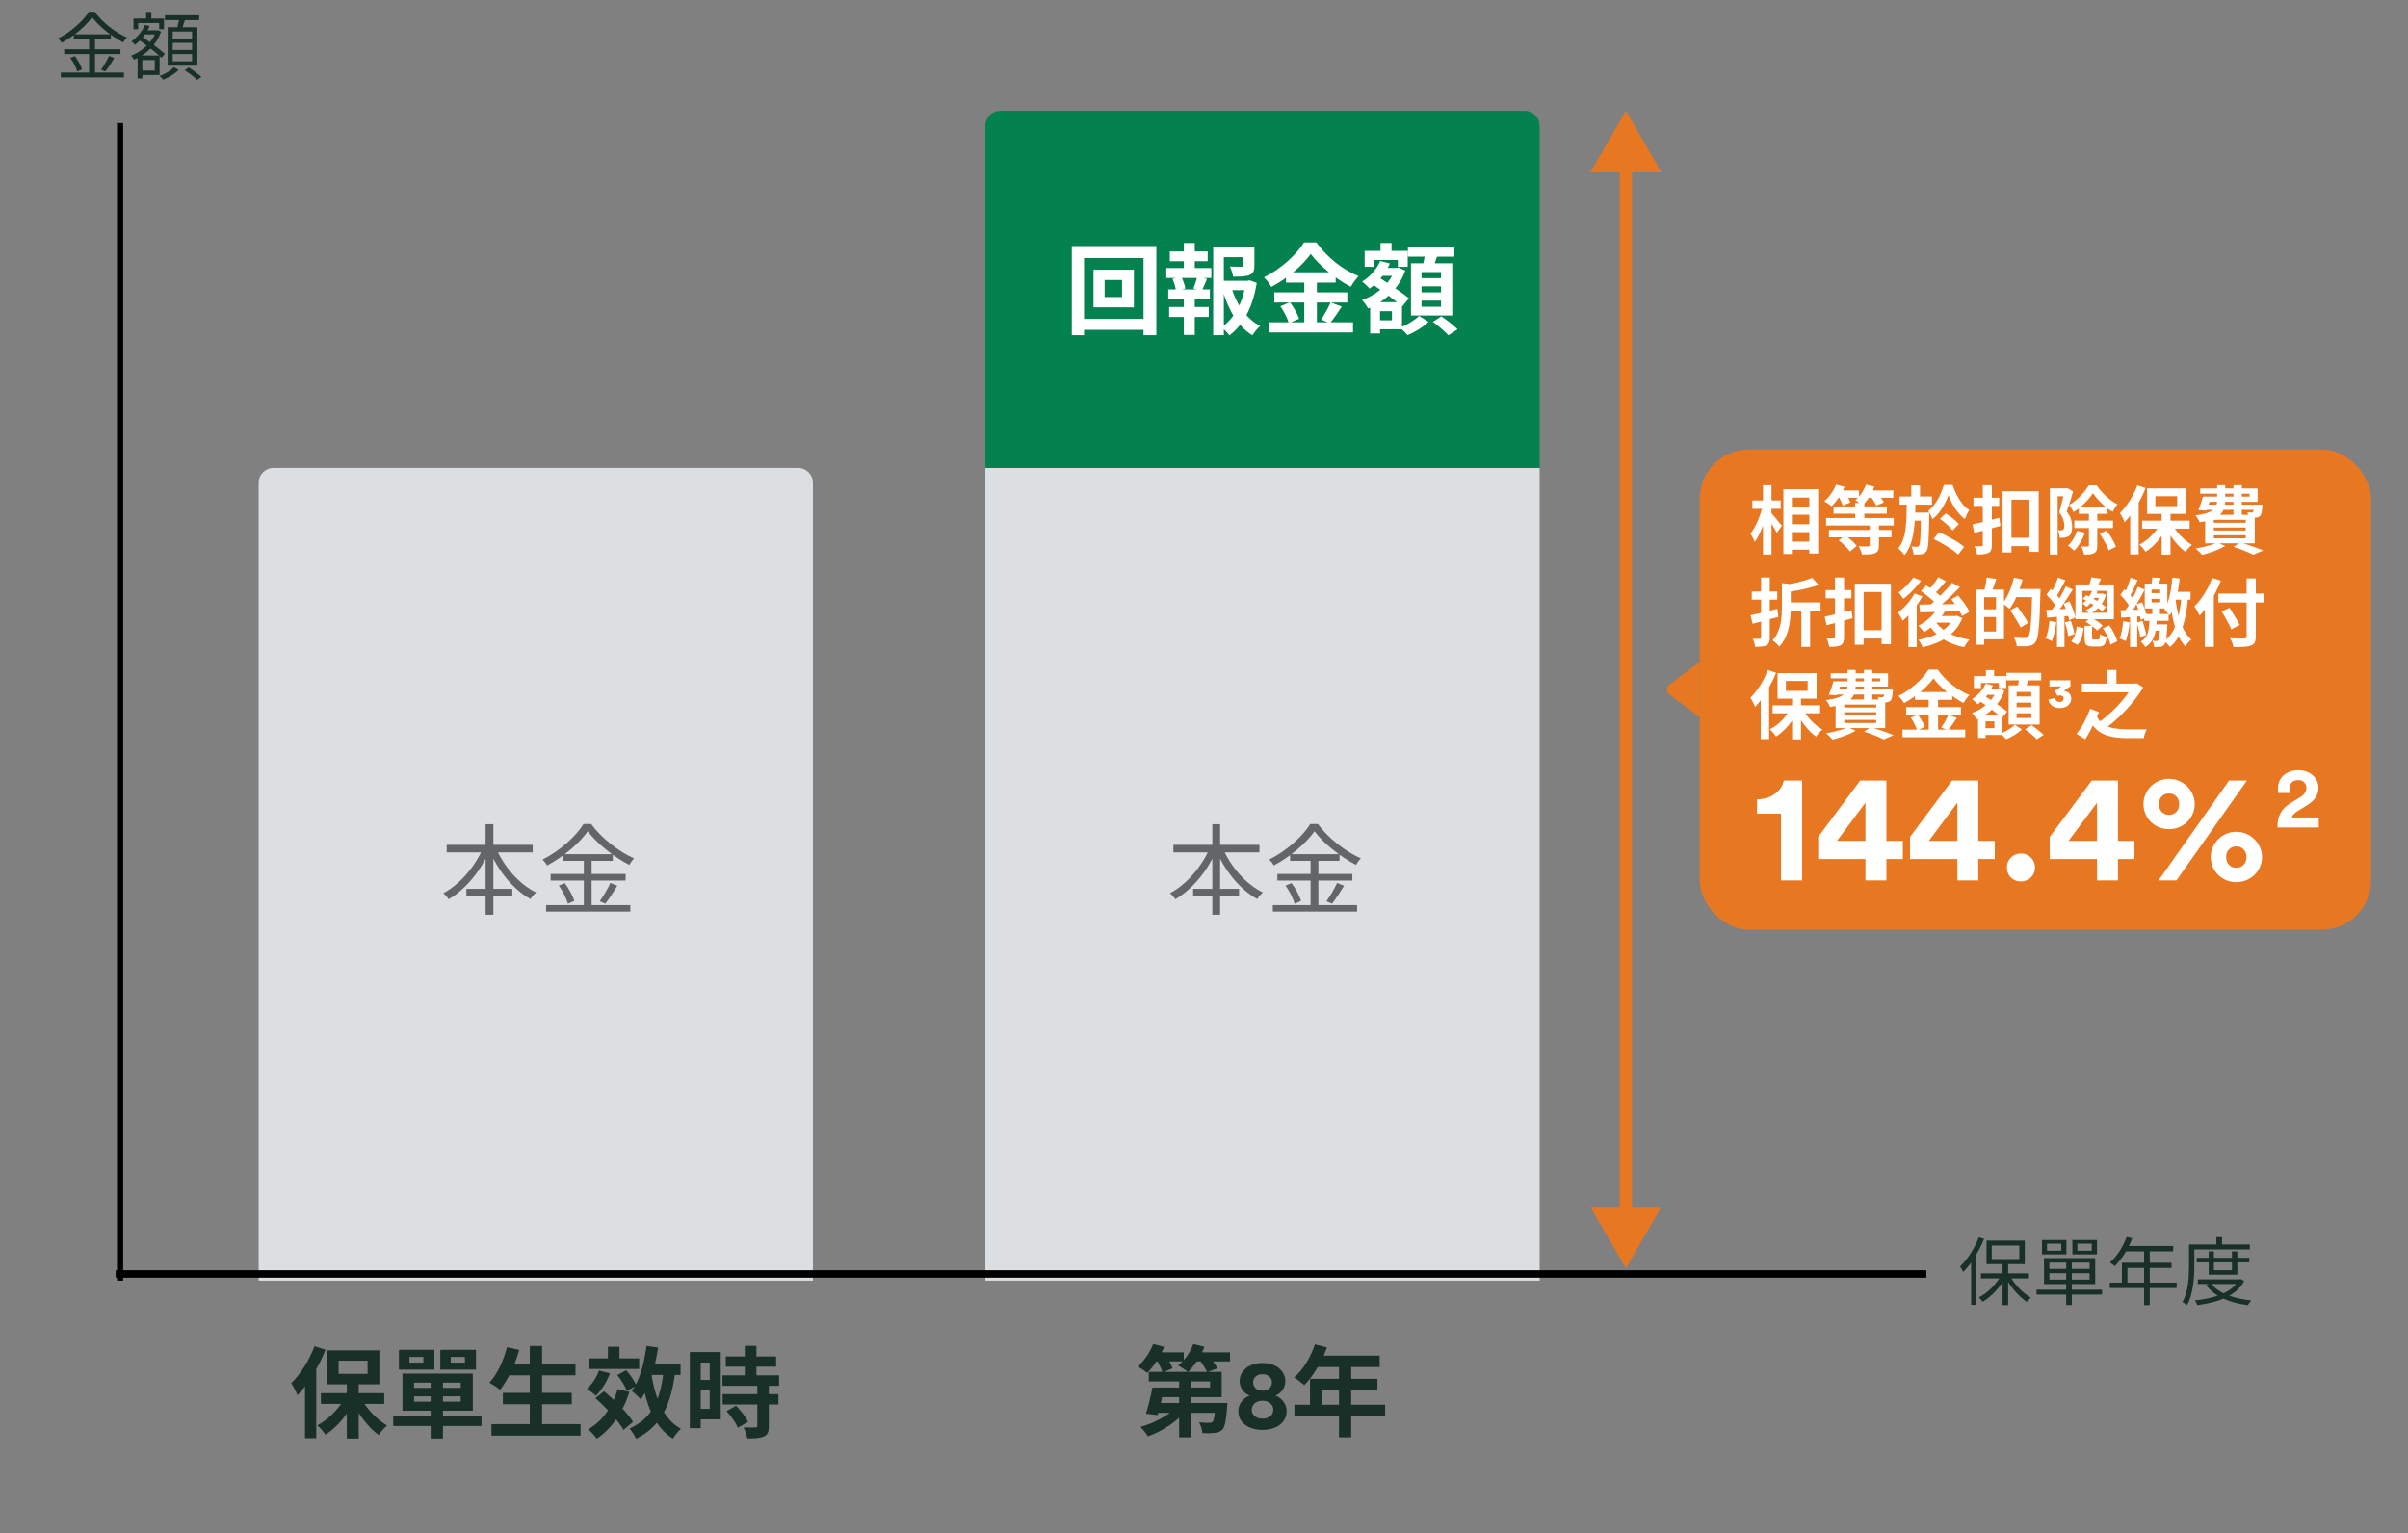
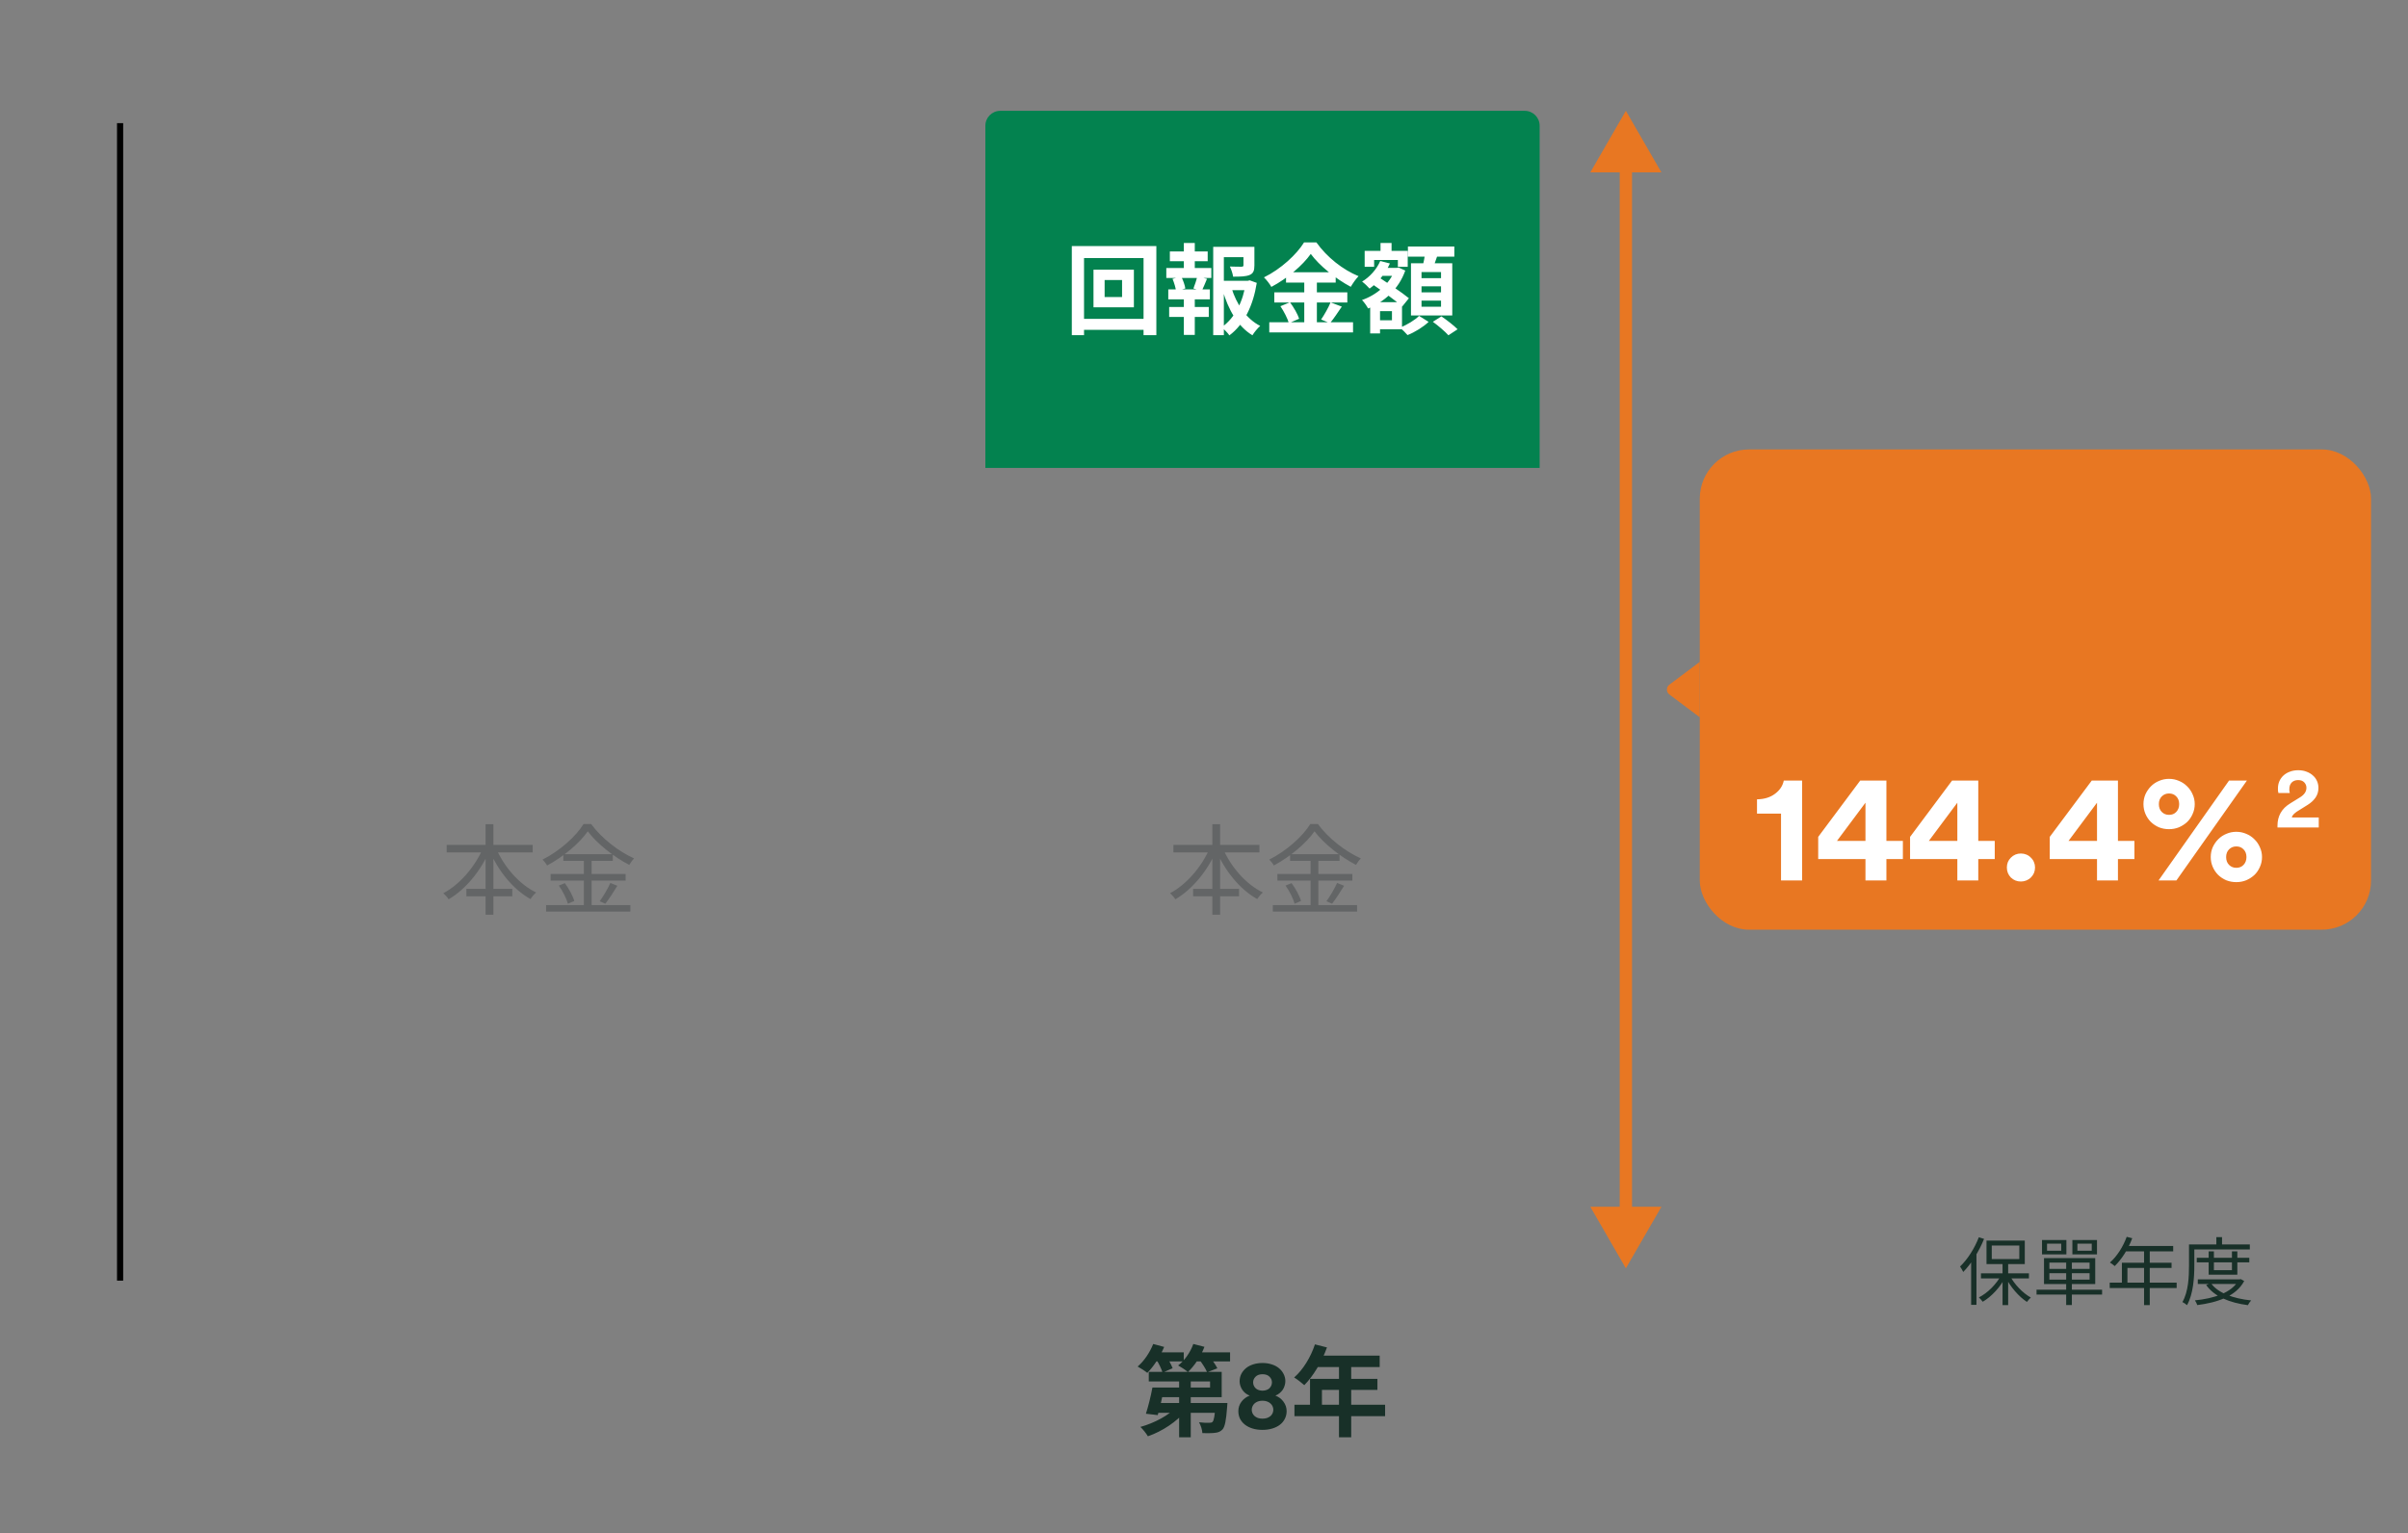
<svg xmlns="http://www.w3.org/2000/svg" width="391" height="249" viewBox="0 0 391 249" fill="none">
  <rect x="0" y="0" width="391" height="249" fill="#808080" stroke="none" />
  <path d="M188.181 225.36H196.485V224.368H186.533V222.816H198.373V226.928H188.181V225.36ZM187.125 225.36H189.045C188.741 226.88 188.325 228.672 187.989 229.84L186.069 229.616C186.437 228.48 186.869 226.768 187.125 225.36ZM187.797 227.872H197.877V229.472H187.317L187.797 227.872ZM197.381 227.872H199.301C199.301 227.872 199.285 228.32 199.253 228.56C199.093 230.688 198.901 231.728 198.501 232.176C198.149 232.544 197.765 232.672 197.269 232.72C196.821 232.784 196.053 232.784 195.237 232.768C195.205 232.208 194.981 231.488 194.693 231.008C195.365 231.088 196.037 231.104 196.325 231.088C196.581 231.088 196.725 231.072 196.885 230.944C197.109 230.72 197.253 229.952 197.381 228.096V227.872ZM191.461 223.184H193.349V233.44H191.461V223.184ZM191.077 228.448L192.565 229.088C191.125 230.896 188.709 232.48 186.389 233.28C186.117 232.816 185.573 232.128 185.173 231.76C187.429 231.136 189.861 229.856 191.077 228.448ZM187.173 219.648H192.213V221.12H187.173V219.648ZM193.525 219.648H199.733V221.12H193.525V219.648ZM187.253 218.288L189.029 218.768C188.373 220.352 187.301 221.984 186.293 222.976C185.941 222.688 185.173 222.192 184.725 221.952C185.765 221.072 186.709 219.664 187.253 218.288ZM193.765 218.288L195.573 218.752C194.965 220.336 193.925 221.872 192.885 222.848C192.533 222.528 191.749 222.016 191.301 221.776C192.373 220.96 193.285 219.632 193.765 218.288ZM187.765 220.816L189.301 220.16C189.717 220.784 190.197 221.664 190.405 222.224L188.773 222.944C188.613 222.368 188.181 221.488 187.765 220.816ZM194.709 220.8L196.293 220.24C196.805 220.832 197.397 221.664 197.669 222.24L196.005 222.88C195.781 222.32 195.221 221.44 194.709 220.8ZM204.997 225.872C205.488 225.861 205.866 225.728 206.133 225.472C206.4 225.205 206.533 224.885 206.533 224.512C206.533 224.171 206.4 223.867 206.133 223.6C205.866 223.333 205.488 223.2 204.997 223.2C204.517 223.2 204.144 223.333 203.877 223.6C203.61 223.867 203.477 224.171 203.477 224.512C203.477 224.885 203.61 225.205 203.877 225.472C204.144 225.728 204.517 225.861 204.997 225.872ZM204.997 230.416C205.285 230.416 205.536 230.379 205.749 230.304C205.973 230.219 206.16 230.112 206.309 229.984C206.458 229.845 206.57 229.691 206.645 229.52C206.72 229.339 206.757 229.157 206.757 228.976C206.757 228.784 206.72 228.603 206.645 228.432C206.57 228.251 206.458 228.096 206.309 227.968C206.17 227.829 205.989 227.717 205.765 227.632C205.541 227.547 205.285 227.504 204.997 227.504C204.709 227.504 204.453 227.547 204.229 227.632C204.016 227.717 203.834 227.829 203.685 227.968C203.546 228.096 203.44 228.251 203.365 228.432C203.29 228.603 203.253 228.784 203.253 228.976C203.253 229.157 203.29 229.339 203.365 229.52C203.44 229.691 203.552 229.845 203.701 229.984C203.85 230.112 204.032 230.219 204.245 230.304C204.458 230.379 204.709 230.416 204.997 230.416ZM204.997 232.24C204.4 232.24 203.861 232.165 203.381 232.016C202.901 231.867 202.49 231.659 202.149 231.392C201.808 231.125 201.541 230.805 201.349 230.432C201.168 230.059 201.077 229.648 201.077 229.2C201.077 228.635 201.242 228.128 201.573 227.68C201.914 227.221 202.362 226.885 202.917 226.672C202.661 226.576 202.432 226.448 202.229 226.288C202.026 226.117 201.856 225.931 201.717 225.728C201.578 225.515 201.472 225.291 201.397 225.056C201.322 224.821 201.285 224.587 201.285 224.352C201.285 223.915 201.376 223.515 201.557 223.152C201.749 222.789 202.005 222.475 202.325 222.208C202.656 221.941 203.045 221.739 203.493 221.6C203.952 221.451 204.453 221.376 204.997 221.376C205.541 221.376 206.037 221.451 206.485 221.6C206.944 221.739 207.333 221.941 207.653 222.208C207.984 222.475 208.24 222.789 208.421 223.152C208.613 223.515 208.709 223.915 208.709 224.352C208.709 224.576 208.672 224.805 208.597 225.04C208.533 225.275 208.432 225.499 208.293 225.712C208.154 225.915 207.984 226.101 207.781 226.272C207.578 226.443 207.349 226.576 207.093 226.672C207.637 226.875 208.074 227.205 208.405 227.664C208.746 228.123 208.917 228.635 208.917 229.2C208.917 229.648 208.821 230.059 208.629 230.432C208.448 230.805 208.186 231.125 207.845 231.392C207.504 231.659 207.088 231.867 206.597 232.016C206.117 232.165 205.584 232.24 204.997 232.24ZM213.515 218.352L215.467 218.848C214.619 221.232 213.211 223.536 211.787 224.976C211.419 224.64 210.603 224 210.139 223.728C211.579 222.48 212.827 220.432 213.515 218.352ZM213.851 220.176H224.027V222.032H212.923L213.851 220.176ZM212.715 223.952H223.659V225.744H214.651V229.104H212.715V223.952ZM210.187 228.16H224.907V230.016H210.187V228.16ZM217.419 221.136H219.403V233.44H217.419V221.136Z" fill="#183028" />
-   <path d="M160 75.999H250V208H160V75.999Z" fill="#DBDFE1" />
+   <path d="M160 75.999H250H160V75.999Z" fill="#DBDFE1" />
  <path d="M190.534 137.228H204.502V138.444H190.534V137.228ZM193.734 144.364H201.19V145.58H193.734V144.364ZM196.854 133.868H198.118V148.572H196.854V133.868ZM196.486 137.628L197.558 137.996C196.134 141.388 193.622 144.444 190.854 146.06C190.662 145.756 190.262 145.308 189.99 145.068C192.662 143.676 195.206 140.7 196.486 137.628ZM198.518 137.676C199.782 140.716 202.294 143.628 205.062 144.956C204.758 145.212 204.342 145.692 204.15 146.028C201.318 144.46 198.854 141.404 197.446 138.044L198.518 137.676ZM213.446 135.02C212.118 136.924 209.542 139.132 206.838 140.572C206.694 140.284 206.358 139.868 206.102 139.612C208.87 138.22 211.526 135.852 212.758 133.836H213.99C215.686 136.156 218.454 138.3 220.966 139.42C220.678 139.708 220.39 140.124 220.182 140.476C217.702 139.196 214.918 137.004 213.446 135.02ZM209.478 138.732H217.51V139.82H209.478V138.732ZM207.414 141.948H219.59V143.02H207.414V141.948ZM206.678 147.004H220.358V148.06H206.678V147.004ZM212.806 139.148H214.07V147.564H212.806V139.148ZM208.742 143.836L209.718 143.436C210.374 144.316 211.03 145.532 211.254 146.332L210.214 146.78C210.006 145.98 209.382 144.732 208.742 143.836ZM217.11 143.404L218.246 143.868C217.638 144.876 216.886 146.028 216.294 146.78L215.382 146.38C215.958 145.596 216.71 144.316 217.11 143.404Z" fill="#636566" />
  <path d="M160 20.42C160 19.084 161.083 18 162.42 18H247.58C248.917 18 250 19.084 250 20.42V76H160V20.42Z" fill="#03824F" />
  <path d="M179.364 45.48V48.248H182.196V45.48H179.364ZM177.556 43.8H184.116V49.912H177.556V43.8ZM174.036 39.96H187.764V54.44H185.684V41.912H176.02V54.44H174.036V39.96ZM175.156 51.784H186.868V53.576H175.156V51.784ZM197.94 45.608H202.836V47.128H197.94V45.608ZM196.996 40.088H202.884V41.768H198.724V54.44H196.996V40.088ZM201.908 40.088H203.684V43.112C203.684 43.928 203.524 44.408 202.9 44.664C202.276 44.92 201.412 44.936 200.228 44.936C200.164 44.44 199.924 43.752 199.7 43.288C200.484 43.32 201.364 43.32 201.588 43.32C201.844 43.304 201.908 43.256 201.908 43.08V40.088ZM199.956 46.728C200.756 49.384 202.372 51.8 204.628 52.936C204.212 53.288 203.652 53.976 203.364 54.456C200.996 53.032 199.428 50.296 198.516 47.096L199.956 46.728ZM202.276 45.608H202.612L202.916 45.528L204.068 45.944C203.492 49.592 202.02 52.696 199.62 54.472C199.332 54.04 198.772 53.48 198.356 53.16C200.548 51.64 201.876 48.872 202.276 45.976V45.608ZM189.956 40.84H196.1V42.424H189.956V40.84ZM189.844 49.864H196.276V51.48H189.844V49.864ZM189.38 43.528H196.692V45.144H189.38V43.528ZM189.7 47H196.452V48.616H189.7V47ZM192.228 39.464H194.004V44.136H192.228V39.464ZM192.228 47.672H194.004V54.392H192.228V47.672ZM194.404 44.904L195.988 45.288C195.668 46.024 195.396 46.744 195.14 47.24L193.78 46.856C194.004 46.312 194.276 45.48 194.404 44.904ZM190.388 45.288L191.812 44.936C192.116 45.528 192.404 46.36 192.468 46.856L190.964 47.272C190.9 46.76 190.66 45.928 190.388 45.288ZM212.836 41.24C211.508 43.112 209.06 45.208 206.436 46.6C206.196 46.152 205.652 45.448 205.236 45.048C207.988 43.704 210.564 41.304 211.748 39.368H213.748C215.476 41.8 218.052 43.816 220.596 44.856C220.132 45.336 219.684 45.992 219.332 46.584C216.884 45.288 214.212 43.128 212.836 41.24ZM208.82 44.216H216.884V45.896H208.82V44.216ZM206.916 47.48H218.772V49.128H206.916V47.48ZM206.1 52.344H219.7V53.992H206.1V52.344ZM211.78 44.888H213.828V53.16H211.78V44.888ZM207.908 49.736L209.46 49.096C210.068 49.912 210.708 51.016 210.948 51.768L209.284 52.488C209.076 51.752 208.484 50.584 207.908 49.736ZM216.052 49.112L217.876 49.8C217.22 50.776 216.516 51.816 215.956 52.488L214.516 51.896C215.028 51.144 215.7 49.976 216.052 49.112ZM223.636 43.512H226.82V44.808H223.636V43.512ZM224.164 39.464H225.956V41.96H224.164V39.464ZM223.348 49.08H227.652V53.48H223.348V52.024H226.02V50.536H223.348V49.08ZM221.588 40.744H228.58V43.336H226.98V42.232H223.124V43.336H221.588V40.744ZM222.484 49.08H224.084V54.152H222.484V49.08ZM226.5 43.512H226.804L227.092 43.448L228.18 43.944C227.124 46.968 224.788 49.016 222.148 50.104C221.94 49.704 221.492 49.064 221.156 48.728C223.54 47.912 225.716 46.04 226.5 43.784V43.512ZM224.116 42.392L225.684 42.792C224.964 44.44 223.7 45.928 222.388 46.872C222.132 46.568 221.524 45.992 221.172 45.736C222.436 44.968 223.54 43.736 224.116 42.392ZM222.692 46.056L223.7 44.904C225.268 45.944 227.62 47.48 228.772 48.44L227.684 49.784C226.596 48.792 224.308 47.176 222.692 46.056ZM228.612 40.04H236.148V41.688H228.612V40.04ZM230.82 46.504V47.48H233.988V46.504H230.82ZM230.82 48.824V49.816H233.988V48.824H230.82ZM230.82 44.184V45.176H233.988V44.184H230.82ZM229.108 42.76H235.812V51.24H229.108V42.76ZM231.428 40.92L233.524 41.16C233.204 42.136 232.82 43.144 232.548 43.816L230.948 43.512C231.14 42.76 231.348 41.688 231.428 40.92ZM230.42 51.304L231.972 52.28C231.124 53.096 229.732 53.96 228.548 54.424C228.26 54.072 227.716 53.544 227.316 53.208C228.468 52.776 229.78 51.96 230.42 51.304ZM232.66 52.264L234.052 51.384C234.916 51.976 236.084 52.872 236.676 53.48L235.188 54.456C234.66 53.864 233.54 52.904 232.66 52.264Z" fill="white" />
-   <path d="M56.312 224.28H58.248V233.64H56.312V224.28ZM52.104 226.28H62.392V228.024H52.104V226.28ZM58.616 227.048C59.496 228.792 61.192 230.568 62.856 231.528C62.424 231.896 61.816 232.584 61.496 233.064C59.816 231.864 58.168 229.704 57.176 227.576L58.616 227.048ZM56.056 226.904L57.56 227.432C56.52 229.688 54.744 231.816 52.856 233.016C52.552 232.552 51.944 231.864 51.528 231.496C53.352 230.552 55.128 228.728 56.056 226.904ZM54.984 221V223.144H59.688V221H54.984ZM53.16 219.32H61.608V224.84H53.16V219.32ZM51.064 218.648L52.856 219.224C51.784 221.944 50.072 224.808 48.296 226.616C48.136 226.168 47.608 225.112 47.288 224.648C48.776 223.208 50.216 220.936 51.064 218.648ZM49.528 223.08L51.336 221.256L51.352 221.272V233.592H49.528V223.08ZM69.928 223.96H71.928V233.64H69.928V223.96ZM67.24 226.792V227.656H74.808V226.792H67.24ZM67.24 224.568V225.416H74.808V224.568H67.24ZM65.352 223.096H76.776V229.128H65.352V223.096ZM63.848 229.96H78.184V231.608H63.848V229.96ZM66.488 220.392V221.32H68.744V220.392H66.488ZM64.776 219.24H70.536V222.456H64.776V219.24ZM73.192 220.392V221.32H75.496V220.392H73.192ZM71.496 219.24H77.288V222.456H71.496V219.24ZM82.312 221.512H93.448V223.384H82.312V221.512ZM81.656 226.232H92.84V228.072H81.656V226.232ZM79.8 231.304H94.264V233.176H79.8V231.304ZM86.024 218.616H88.024V232.232H86.024V218.616ZM82.328 218.808L84.312 219.256C83.608 221.736 82.44 224.2 81.192 225.736C80.808 225.4 79.96 224.84 79.464 224.568C80.728 223.224 81.752 221.016 82.328 218.808ZM95.592 220.632H103.784V222.344H95.592V220.632ZM98.712 218.744H100.584V221.432H98.712V218.744ZM97.272 222.6L99.048 223.048C98.536 224.424 97.656 225.816 96.776 226.696C96.44 226.392 95.72 225.832 95.304 225.576C96.136 224.84 96.872 223.72 97.272 222.6ZM100.296 225.624L102.2 226.056C101.176 229.368 99.336 232.024 96.904 233.672C96.632 233.272 95.928 232.504 95.512 232.152C97.832 230.808 99.48 228.472 100.296 225.624ZM100.232 223.336L101.672 222.552C102.344 223.304 103.064 224.328 103.336 225.048L101.8 225.928C101.544 225.224 100.872 224.136 100.232 223.336ZM96.68 227.096L98.072 225.96C99.8 227.4 101.88 229.448 102.792 230.936L101.24 232.248C100.424 230.76 98.408 228.616 96.68 227.096ZM104.632 221.544H110.504V223.32H104.632V221.544ZM104.968 218.6L106.856 218.872C106.36 222.168 105.464 225.304 104.04 227.304C103.736 226.936 103 226.232 102.584 225.912C103.88 224.232 104.6 221.464 104.968 218.6ZM107.752 222.616L109.64 222.776C108.968 228.248 107.32 231.672 103.288 233.688C103.112 233.256 102.568 232.408 102.216 232.008C105.864 230.408 107.256 227.384 107.752 222.616ZM105.736 222.984C106.36 227.032 107.704 230.504 110.568 232.056C110.136 232.424 109.56 233.16 109.272 233.656C106.168 231.736 104.84 227.992 104.088 223.24L105.736 222.984ZM117.848 220.312H126.024V221.976H117.848V220.312ZM117.304 223.384H126.504V225.08H117.304V223.384ZM117.336 226.44H126.392V228.12H117.336V226.44ZM120.936 218.6H122.824V224.472H120.936V218.6ZM122.968 224.984H124.84V231.608C124.84 232.536 124.664 233.032 124.04 233.304C123.4 233.592 122.536 233.624 121.336 233.624C121.272 233.096 120.984 232.328 120.728 231.832C121.512 231.864 122.392 231.864 122.632 231.848C122.888 231.848 122.968 231.8 122.968 231.576V224.984ZM117.976 229.192L119.512 228.312C120.264 229.096 121.112 230.152 121.464 230.936L119.816 231.896C119.512 231.144 118.712 230.008 117.976 229.192ZM112.904 219.592H117.032V230.536H112.904V228.824H115.24V221.304H112.904V219.592ZM113 224.136H116.104V225.816H113V224.136ZM112.008 219.592H113.784V231.96H112.008V219.592Z" fill="#183028" />
-   <path d="M42 78.419C42 77.082 43.084 75.999 44.42 75.999H129.58C130.917 75.999 132 77.082 132 78.419V207.999H42V78.419Z" fill="#DBDFE1" />
  <path d="M72.53 137.229H86.498V138.445H72.53V137.229ZM75.73 144.365H83.186V145.581H75.73V144.365ZM78.85 133.869H80.114V148.573H78.85V133.869ZM78.482 137.629L79.554 137.997C78.13 141.389 75.618 144.445 72.85 146.061C72.658 145.757 72.258 145.309 71.986 145.069C74.658 143.677 77.202 140.701 78.482 137.629ZM80.514 137.677C81.778 140.717 84.29 143.629 87.058 144.957C86.754 145.213 86.338 145.693 86.146 146.029C83.314 144.461 80.85 141.405 79.442 138.045L80.514 137.677ZM95.442 135.021C94.114 136.925 91.538 139.133 88.834 140.573C88.69 140.285 88.354 139.869 88.098 139.613C90.866 138.221 93.522 135.853 94.754 133.837H95.986C97.682 136.157 100.45 138.301 102.962 139.421C102.674 139.709 102.386 140.125 102.178 140.477C99.698 139.197 96.914 137.005 95.442 135.021ZM91.474 138.733H99.506V139.821H91.474V138.733ZM89.41 141.949H101.586V143.021H89.41V141.949ZM88.674 147.005H102.354V148.061H88.674V147.005ZM94.802 139.149H96.066V147.565H94.802V139.149ZM90.738 143.837L91.714 143.437C92.37 144.317 93.026 145.533 93.25 146.333L92.21 146.781C92.002 145.981 91.378 144.733 90.738 143.837ZM99.106 143.405L100.242 143.869C99.634 144.877 98.882 146.029 98.29 146.781L97.378 146.381C97.954 145.597 98.706 144.317 99.106 143.405Z" fill="#636566" />
-   <rect x="18.793" y="206.31" width="294" height="1.21" fill="black" />
  <rect x="19" y="208" width="188" height="1" transform="rotate(-90 19 208)" fill="black" />
  <path d="M264 18L258.226 28L269.774 28L264 18ZM264 206L269.774 196L258.227 196L264 206ZM264 27L263 27L263 197L264 197L265 197L265 27L264 27Z" fill="#E87722" />
  <path d="M276 116.5V107.5L271.067 111.2C270.533 111.6 270.533 112.4 271.067 112.8L276 116.5Z" fill="#E87722" />
  <rect x="276" y="73" width="109" height="78" rx="8" fill="#E87722" />
-   <path d="M290.264 82.292H294.56V83.6H290.264V82.292ZM290.264 85.136H294.56V86.432H290.264V85.136ZM290.264 87.968H294.56V89.276H290.264V87.968ZM289.58 79.448H295.232V89.9H293.792V80.816H290.96V89.972H289.58V79.448ZM284.54 81.284H289.148V82.64H284.54V81.284ZM286.268 78.8H287.648V90.068H286.268V78.8ZM286.196 82.208L287.048 82.508C286.952 82.996 286.832 83.5 286.688 84.02C286.544 84.532 286.38 85.036 286.196 85.532C286.012 86.02 285.812 86.48 285.596 86.912C285.38 87.336 285.152 87.7 284.912 88.004C284.848 87.804 284.748 87.576 284.612 87.32C284.476 87.056 284.348 86.836 284.228 86.66C284.444 86.396 284.652 86.088 284.852 85.736C285.052 85.384 285.236 85.012 285.404 84.62C285.58 84.22 285.736 83.816 285.872 83.408C286.008 82.992 286.116 82.592 286.196 82.208ZM287.552 83.264C287.64 83.344 287.768 83.484 287.936 83.684C288.104 83.876 288.28 84.088 288.464 84.32C288.656 84.552 288.832 84.768 288.992 84.968C289.16 85.16 289.276 85.296 289.34 85.376L288.512 86.54C288.424 86.364 288.312 86.156 288.176 85.916C288.04 85.676 287.892 85.432 287.732 85.184C287.572 84.936 287.416 84.7 287.264 84.476C287.12 84.252 286.996 84.064 286.892 83.912L287.552 83.264ZM301.232 81.68H302.732V84.872H301.232V81.68ZM297.728 82.256H306.38V83.432H297.728V82.256ZM296.516 84.128H307.496V85.34H296.516V84.128ZM296.972 86.06H307.136V87.272H296.972V86.06ZM303.608 85.172H305.096V88.592C305.096 88.936 305.048 89.204 304.952 89.396C304.864 89.588 304.692 89.74 304.436 89.852C304.18 89.956 303.88 90.016 303.536 90.032C303.192 90.056 302.796 90.068 302.348 90.068C302.308 89.868 302.236 89.64 302.132 89.384C302.028 89.128 301.924 88.908 301.82 88.724C302.028 88.732 302.236 88.74 302.444 88.748C302.652 88.748 302.836 88.748 302.996 88.748C303.164 88.748 303.284 88.748 303.356 88.748C303.452 88.748 303.516 88.736 303.548 88.712C303.588 88.68 303.608 88.628 303.608 88.556V85.172ZM298.04 79.664H301.868V80.852H298.04V79.664ZM302.816 79.664H307.436V80.852H302.816V79.664ZM298.136 78.704L299.516 79.076C299.26 79.676 298.94 80.256 298.556 80.816C298.18 81.376 297.8 81.844 297.416 82.22C297.32 82.14 297.2 82.052 297.056 81.956C296.912 81.852 296.764 81.752 296.612 81.656C296.46 81.56 296.328 81.48 296.216 81.416C296.608 81.088 296.976 80.684 297.32 80.204C297.664 79.716 297.936 79.216 298.136 78.704ZM302.996 78.704L304.364 79.052C304.148 79.628 303.868 80.184 303.524 80.72C303.188 81.256 302.832 81.704 302.456 82.064C302.36 81.984 302.24 81.892 302.096 81.788C301.952 81.684 301.804 81.584 301.652 81.488C301.508 81.392 301.38 81.312 301.268 81.248C301.636 80.944 301.972 80.568 302.276 80.12C302.58 79.664 302.82 79.192 302.996 78.704ZM298.496 80.576L299.66 80.132C299.812 80.356 299.964 80.608 300.116 80.888C300.268 81.16 300.38 81.4 300.452 81.608L299.216 82.112C299.16 81.912 299.06 81.668 298.916 81.38C298.78 81.084 298.64 80.816 298.496 80.576ZM303.728 80.612L304.892 80.144C305.076 80.36 305.264 80.608 305.456 80.888C305.656 81.16 305.804 81.4 305.9 81.608L304.664 82.124C304.584 81.924 304.452 81.68 304.268 81.392C304.092 81.104 303.912 80.844 303.728 80.612ZM298.556 87.764L299.6 86.96C299.832 87.112 300.068 87.288 300.308 87.488C300.556 87.688 300.784 87.892 300.992 88.1C301.2 88.308 301.364 88.5 301.484 88.676L300.38 89.576C300.268 89.392 300.112 89.192 299.912 88.976C299.712 88.76 299.496 88.548 299.264 88.34C299.032 88.124 298.796 87.932 298.556 87.764ZM308.456 80.636H313.7V81.968H308.456V80.636ZM310.4 83.252H312.368V84.56H310.4V83.252ZM310.352 78.824H311.768V81.08H310.352V78.824ZM316.388 80.432C316.236 80.864 316.032 81.324 315.776 81.812C315.528 82.3 315.232 82.764 314.888 83.204C314.552 83.644 314.18 84.016 313.772 84.32C313.708 84.112 313.608 83.876 313.472 83.612C313.344 83.348 313.224 83.128 313.112 82.952C313.408 82.744 313.684 82.48 313.94 82.16C314.204 81.832 314.444 81.476 314.66 81.092C314.876 80.708 315.064 80.316 315.224 79.916C315.392 79.516 315.528 79.132 315.632 78.764H317.048C317.24 79.324 317.472 79.872 317.744 80.408C318.024 80.944 318.332 81.428 318.668 81.86C319.012 82.284 319.372 82.608 319.748 82.832C319.628 83.032 319.5 83.268 319.364 83.54C319.236 83.804 319.128 84.056 319.04 84.296C318.64 84 318.268 83.636 317.924 83.204C317.58 82.772 317.276 82.316 317.012 81.836C316.756 81.348 316.548 80.88 316.388 80.432ZM309.62 81.476H311.036C311.02 82.38 310.992 83.252 310.952 84.092C310.912 84.924 310.832 85.712 310.712 86.456C310.6 87.2 310.424 87.884 310.184 88.508C309.952 89.132 309.636 89.684 309.236 90.164C309.132 89.988 308.98 89.792 308.78 89.576C308.58 89.368 308.392 89.204 308.216 89.084C308.56 88.668 308.824 88.192 309.008 87.656C309.2 87.112 309.336 86.516 309.416 85.868C309.504 85.22 309.556 84.528 309.572 83.792C309.596 83.056 309.612 82.284 309.62 81.476ZM311.912 83.252H313.28C313.28 83.252 313.28 83.292 313.28 83.372C313.28 83.444 313.28 83.524 313.28 83.612C313.28 83.7 313.276 83.772 313.268 83.828C313.252 84.78 313.232 85.596 313.208 86.276C313.192 86.948 313.168 87.504 313.136 87.944C313.112 88.376 313.072 88.716 313.016 88.964C312.968 89.212 312.904 89.392 312.824 89.504C312.712 89.672 312.592 89.792 312.464 89.864C312.344 89.936 312.196 89.988 312.02 90.02C311.868 90.044 311.676 90.06 311.444 90.068C311.22 90.076 310.98 90.076 310.724 90.068C310.716 89.876 310.68 89.656 310.616 89.408C310.552 89.16 310.468 88.944 310.364 88.76C310.556 88.776 310.732 88.788 310.892 88.796C311.052 88.796 311.18 88.796 311.276 88.796C311.348 88.804 311.412 88.796 311.468 88.772C311.524 88.748 311.572 88.696 311.612 88.616C311.676 88.528 311.728 88.316 311.768 87.98C311.808 87.636 311.84 87.108 311.864 86.396C311.888 85.676 311.904 84.72 311.912 83.528V83.252ZM314.996 84.272L315.944 83.372C316.2 83.532 316.464 83.716 316.736 83.924C317.008 84.124 317.264 84.332 317.504 84.548C317.744 84.756 317.932 84.952 318.068 85.136L317.048 86.144C316.92 85.952 316.74 85.748 316.508 85.532C316.284 85.308 316.04 85.088 315.776 84.872C315.512 84.648 315.252 84.448 314.996 84.272ZM313.976 87.548L314.84 86.432C315.192 86.584 315.556 86.756 315.932 86.948C316.316 87.14 316.692 87.344 317.06 87.56C317.436 87.768 317.784 87.98 318.104 88.196C318.432 88.412 318.704 88.62 318.92 88.82L317.96 90.08C317.76 89.88 317.504 89.664 317.192 89.432C316.888 89.208 316.556 88.984 316.196 88.76C315.836 88.536 315.464 88.32 315.08 88.112C314.696 87.904 314.328 87.716 313.976 87.548ZM325.172 79.796H331.04V89.624H329.528V81.152H326.612V89.72H325.172V79.796ZM326.012 87.344H330.32V88.7H326.012V87.344ZM320.288 85.16C320.664 85.08 321.088 84.984 321.56 84.872C322.04 84.752 322.544 84.628 323.072 84.5C323.6 84.364 324.124 84.228 324.644 84.092L324.812 85.412C324.092 85.62 323.356 85.824 322.604 86.024C321.86 86.216 321.184 86.392 320.576 86.552L320.288 85.16ZM320.444 80.84H324.62V82.172H320.444V80.84ZM321.956 78.8H323.432V88.484C323.432 88.844 323.392 89.124 323.312 89.324C323.24 89.524 323.096 89.68 322.88 89.792C322.672 89.904 322.416 89.976 322.112 90.008C321.816 90.048 321.456 90.064 321.032 90.056C321.008 89.864 320.952 89.636 320.864 89.372C320.784 89.108 320.7 88.88 320.612 88.688C320.836 88.696 321.056 88.704 321.272 88.712C321.496 88.712 321.648 88.712 321.728 88.712C321.816 88.712 321.876 88.696 321.908 88.664C321.94 88.624 321.956 88.564 321.956 88.484V78.8ZM337.544 82.268H342.224V83.456H337.544V82.268ZM336.824 84.548H343.1V85.76H336.824V84.548ZM339.836 80.096C339.62 80.448 339.344 80.812 339.008 81.188C338.68 81.564 338.316 81.924 337.916 82.268C337.524 82.612 337.112 82.912 336.68 83.168C336.608 82.992 336.5 82.792 336.356 82.568C336.22 82.344 336.092 82.16 335.972 82.016C336.412 81.776 336.832 81.476 337.232 81.116C337.64 80.756 338.012 80.376 338.348 79.976C338.684 79.576 338.956 79.192 339.164 78.824H340.424C340.712 79.24 341.04 79.644 341.408 80.036C341.776 80.428 342.164 80.788 342.572 81.116C342.988 81.444 343.4 81.708 343.808 81.908C343.68 82.068 343.544 82.264 343.4 82.496C343.256 82.72 343.136 82.932 343.04 83.132C342.648 82.9 342.248 82.616 341.84 82.28C341.44 81.936 341.068 81.576 340.724 81.2C340.38 80.816 340.084 80.448 339.836 80.096ZM339.188 82.892H340.544V88.592C340.544 88.912 340.512 89.168 340.448 89.36C340.384 89.56 340.248 89.716 340.04 89.828C339.848 89.932 339.616 90 339.344 90.032C339.072 90.064 338.756 90.08 338.396 90.08C338.364 89.896 338.304 89.672 338.216 89.408C338.128 89.152 338.036 88.932 337.94 88.748C338.172 88.756 338.388 88.76 338.588 88.76C338.788 88.76 338.924 88.76 338.996 88.76C339.068 88.752 339.116 88.736 339.14 88.712C339.172 88.688 339.188 88.644 339.188 88.58V82.892ZM337.28 86.216L338.54 86.516C338.348 87.076 338.096 87.616 337.784 88.136C337.472 88.656 337.144 89.088 336.8 89.432C336.728 89.36 336.628 89.272 336.5 89.168C336.38 89.064 336.256 88.96 336.128 88.856C336 88.752 335.884 88.672 335.78 88.616C336.108 88.32 336.4 87.96 336.656 87.536C336.92 87.112 337.128 86.672 337.28 86.216ZM340.94 86.672L342.044 86.156C342.252 86.428 342.456 86.72 342.656 87.032C342.864 87.344 343.048 87.656 343.208 87.968C343.376 88.272 343.5 88.548 343.58 88.796L342.392 89.384C342.328 89.144 342.216 88.868 342.056 88.556C341.896 88.244 341.72 87.924 341.528 87.596C341.336 87.26 341.14 86.952 340.94 86.672ZM332.852 79.316H335.684V80.612H334.112V90.08H332.852V79.316ZM335.252 79.316H335.48L335.684 79.268L336.62 79.808C336.524 80.144 336.416 80.508 336.296 80.9C336.176 81.292 336.052 81.676 335.924 82.052C335.804 82.428 335.688 82.772 335.576 83.084C335.944 83.54 336.184 83.972 336.296 84.38C336.408 84.788 336.464 85.168 336.464 85.52C336.464 85.904 336.42 86.224 336.332 86.48C336.252 86.736 336.116 86.932 335.924 87.068C335.828 87.132 335.72 87.184 335.6 87.224C335.488 87.264 335.368 87.296 335.24 87.32C335.016 87.344 334.752 87.352 334.448 87.344C334.44 87.176 334.408 86.972 334.352 86.732C334.304 86.492 334.232 86.288 334.136 86.12C334.248 86.128 334.344 86.132 334.424 86.132C334.512 86.132 334.592 86.132 334.664 86.132C334.808 86.124 334.92 86.088 335 86.024C335.072 85.968 335.12 85.884 335.144 85.772C335.176 85.652 335.192 85.508 335.192 85.34C335.192 85.06 335.136 84.74 335.024 84.38C334.92 84.02 334.7 83.64 334.364 83.24C334.444 82.968 334.524 82.672 334.604 82.352C334.692 82.024 334.776 81.696 334.856 81.368C334.944 81.04 335.02 80.736 335.084 80.456C335.156 80.168 335.212 79.928 335.252 79.736V79.316ZM350.996 83.048H352.436V90.08H350.996V83.048ZM347.828 84.56H355.544V85.856H347.828V84.56ZM352.712 85.136C352.936 85.568 353.216 85.996 353.552 86.42C353.896 86.844 354.268 87.236 354.668 87.596C355.076 87.956 355.488 88.256 355.904 88.496C355.8 88.576 355.68 88.684 355.544 88.82C355.416 88.956 355.292 89.096 355.172 89.24C355.06 89.384 354.964 89.516 354.884 89.636C354.468 89.34 354.056 88.972 353.648 88.532C353.248 88.092 352.872 87.616 352.52 87.104C352.176 86.584 351.88 86.056 351.632 85.52L352.712 85.136ZM350.792 85.016L351.92 85.412C351.664 85.972 351.352 86.52 350.984 87.056C350.616 87.584 350.212 88.068 349.772 88.508C349.332 88.94 348.872 89.308 348.392 89.612C348.32 89.492 348.224 89.36 348.104 89.216C347.992 89.072 347.872 88.936 347.744 88.808C347.624 88.672 347.508 88.556 347.396 88.46C347.86 88.22 348.308 87.92 348.74 87.56C349.172 87.192 349.564 86.792 349.916 86.36C350.276 85.92 350.568 85.472 350.792 85.016ZM349.988 80.6V82.208H353.516V80.6H349.988ZM348.632 79.328H354.968V83.468H348.632V79.328ZM347.06 78.836L348.392 79.268C348.128 79.948 347.812 80.628 347.444 81.308C347.084 81.98 346.692 82.62 346.268 83.228C345.852 83.828 345.424 84.356 344.984 84.812C344.944 84.692 344.88 84.54 344.792 84.356C344.704 84.172 344.608 83.984 344.504 83.792C344.4 83.6 344.304 83.448 344.216 83.336C344.592 82.968 344.956 82.544 345.308 82.064C345.66 81.584 345.984 81.068 346.28 80.516C346.584 79.964 346.844 79.404 347.06 78.836ZM345.896 82.148L347.264 80.78V80.792V90.044H345.896V82.148ZM358.124 80.66H365.276V80.18H357.26V79.34H366.572V81.5H358.124V80.66ZM357.716 80.66H359.06C358.932 81.044 358.796 81.444 358.652 81.86C358.508 82.268 358.376 82.624 358.256 82.928L356.948 82.844C357.084 82.54 357.22 82.192 357.356 81.8C357.492 81.4 357.612 81.02 357.716 80.66ZM357.836 81.968H366.476V82.808H357.584L357.836 81.968ZM365.996 81.968H367.352C367.352 81.968 367.348 82.012 367.34 82.1C367.34 82.188 367.34 82.268 367.34 82.34C367.308 82.732 367.268 83.04 367.22 83.264C367.172 83.488 367.096 83.66 366.992 83.78C366.904 83.868 366.796 83.936 366.668 83.984C366.548 84.032 366.424 84.06 366.296 84.068C366.176 84.076 366.016 84.08 365.816 84.08C365.616 84.08 365.396 84.076 365.156 84.068C365.148 83.94 365.12 83.796 365.072 83.636C365.024 83.468 364.972 83.324 364.916 83.204C365.06 83.22 365.188 83.232 365.3 83.24C365.42 83.248 365.512 83.248 365.576 83.24C365.632 83.24 365.68 83.236 365.72 83.228C365.76 83.22 365.796 83.196 365.828 83.156C365.876 83.108 365.912 83.004 365.936 82.844C365.96 82.684 365.98 82.44 365.996 82.112V81.968ZM360.008 78.8H361.316V81.284C361.316 81.708 361.264 82.108 361.16 82.484C361.056 82.852 360.86 83.188 360.572 83.492C360.284 83.796 359.868 84.06 359.324 84.284C358.78 84.508 358.064 84.688 357.176 84.824C357.136 84.72 357.076 84.6 356.996 84.464C356.916 84.32 356.832 84.18 356.744 84.044C356.656 83.908 356.572 83.796 356.492 83.708C357.26 83.612 357.876 83.484 358.34 83.324C358.804 83.164 359.156 82.98 359.396 82.772C359.636 82.564 359.796 82.336 359.876 82.088C359.964 81.832 360.008 81.556 360.008 81.26V78.8ZM362.66 78.8H364.016V83.648H362.66V78.8ZM359.468 85.676V86.156H364.652V85.676H359.468ZM359.468 86.924V87.428H364.652V86.924H359.468ZM359.468 84.428V84.908H364.652V84.428H359.468ZM358.064 83.612H366.116V88.244H358.064V83.612ZM362.672 88.808L363.824 88.088C364.256 88.224 364.696 88.372 365.144 88.532C365.6 88.684 366.032 88.836 366.44 88.988C366.848 89.14 367.196 89.276 367.484 89.396L365.876 90.092C365.644 89.972 365.356 89.836 365.012 89.684C364.668 89.54 364.296 89.392 363.896 89.24C363.496 89.088 363.088 88.944 362.672 88.808ZM360.032 88.1L361.316 88.676C360.988 88.868 360.608 89.056 360.176 89.24C359.744 89.424 359.3 89.592 358.844 89.744C358.396 89.896 357.964 90.02 357.548 90.116C357.476 90.02 357.376 89.904 357.248 89.768C357.12 89.64 356.992 89.512 356.864 89.384C356.736 89.264 356.616 89.164 356.504 89.084C356.936 89.012 357.368 88.928 357.8 88.832C358.24 88.728 358.652 88.616 359.036 88.496C359.42 88.368 359.752 88.236 360.032 88.1ZM294.236 93.848L295.316 95C294.844 95.168 294.324 95.328 293.756 95.48C293.188 95.624 292.608 95.752 292.016 95.864C291.432 95.968 290.864 96.06 290.312 96.14C290.28 95.972 290.22 95.776 290.132 95.552C290.044 95.328 289.956 95.144 289.868 95C290.396 94.904 290.924 94.8 291.452 94.688C291.988 94.568 292.496 94.436 292.976 94.292C293.464 94.148 293.884 94 294.236 93.848ZM289.34 94.7L291.104 94.916C291.096 95.028 290.988 95.104 290.78 95.144V98.696C290.78 99.16 290.756 99.668 290.708 100.22C290.668 100.772 290.584 101.336 290.456 101.912C290.336 102.488 290.148 103.044 289.892 103.58C289.644 104.116 289.308 104.6 288.884 105.032C288.82 104.92 288.724 104.796 288.596 104.66C288.476 104.532 288.344 104.408 288.2 104.288C288.064 104.168 287.936 104.076 287.816 104.012C288.16 103.636 288.432 103.228 288.632 102.788C288.84 102.348 288.992 101.896 289.088 101.432C289.192 100.96 289.26 100.492 289.292 100.028C289.324 99.556 289.34 99.108 289.34 98.684V94.7ZM290.072 97.844H295.616V99.212H290.072V97.844ZM292.496 98.588H293.924V105.068H292.496V98.588ZM284.24 99.932C284.616 99.852 285.04 99.756 285.512 99.644C285.992 99.532 286.492 99.412 287.012 99.284C287.54 99.148 288.068 99.012 288.596 98.876L288.764 100.196C288.044 100.396 287.316 100.592 286.58 100.784C285.852 100.976 285.188 101.152 284.588 101.312L284.24 99.932ZM284.444 96.068H288.584V97.4H284.444V96.068ZM285.956 93.8H287.372V103.52C287.372 103.872 287.332 104.144 287.252 104.336C287.18 104.528 287.04 104.684 286.832 104.804C286.632 104.908 286.384 104.976 286.088 105.008C285.792 105.04 285.432 105.056 285.008 105.056C284.984 104.872 284.932 104.652 284.852 104.396C284.78 104.14 284.7 103.92 284.612 103.736C284.844 103.744 285.068 103.752 285.284 103.76C285.5 103.76 285.648 103.76 285.728 103.76C285.808 103.752 285.864 103.732 285.896 103.7C285.936 103.668 285.956 103.612 285.956 103.532V93.8ZM301.172 94.796H307.04V104.624H305.528V96.152H302.612V104.72H301.172V94.796ZM302.012 102.344H306.32V103.7H302.012V102.344ZM296.288 100.16C296.664 100.08 297.088 99.984 297.56 99.872C298.04 99.752 298.544 99.628 299.072 99.5C299.6 99.364 300.124 99.228 300.644 99.092L300.812 100.412C300.092 100.62 299.356 100.824 298.604 101.024C297.86 101.216 297.184 101.392 296.576 101.552L296.288 100.16ZM296.444 95.84H300.62V97.172H296.444V95.84ZM297.956 93.8H299.432V103.484C299.432 103.844 299.392 104.124 299.312 104.324C299.24 104.524 299.096 104.68 298.88 104.792C298.672 104.904 298.416 104.976 298.112 105.008C297.816 105.048 297.456 105.064 297.032 105.056C297.008 104.864 296.952 104.636 296.864 104.372C296.784 104.108 296.7 103.88 296.612 103.688C296.836 103.696 297.056 103.704 297.272 103.712C297.496 103.712 297.648 103.712 297.728 103.712C297.816 103.712 297.876 103.696 297.908 103.664C297.94 103.624 297.956 103.564 297.956 103.484V93.8ZM314.576 98.792L315.86 99.2C315.604 99.664 315.292 100.116 314.924 100.556C314.556 100.988 314.156 101.384 313.724 101.744C313.3 102.104 312.868 102.416 312.428 102.68C312.372 102.592 312.288 102.48 312.176 102.344C312.064 102.208 311.944 102.072 311.816 101.936C311.696 101.8 311.592 101.692 311.504 101.612C312.128 101.3 312.716 100.9 313.268 100.412C313.82 99.916 314.256 99.376 314.576 98.792ZM314.732 93.752L315.98 94.4C315.66 94.776 315.328 95.156 314.984 95.54C314.64 95.916 314.324 96.232 314.036 96.488L313.052 95.924C313.236 95.732 313.432 95.512 313.64 95.264C313.848 95.016 314.048 94.76 314.24 94.496C314.432 94.232 314.596 93.984 314.732 93.752ZM316.964 94.652L318.248 95.348C317.824 95.796 317.364 96.26 316.868 96.74C316.372 97.212 315.872 97.664 315.368 98.096C314.864 98.52 314.388 98.892 313.94 99.212L312.98 98.588C313.316 98.332 313.664 98.048 314.024 97.736C314.384 97.416 314.74 97.08 315.092 96.728C315.452 96.368 315.792 96.012 316.112 95.66C316.432 95.308 316.716 94.972 316.964 94.652ZM311.912 95.996L312.764 95.072C313.06 95.256 313.368 95.464 313.688 95.696C314.016 95.92 314.324 96.152 314.612 96.392C314.9 96.624 315.128 96.844 315.296 97.052L314.372 98.096C314.212 97.888 313.992 97.66 313.712 97.412C313.44 97.164 313.144 96.916 312.824 96.668C312.512 96.42 312.208 96.196 311.912 95.996ZM316.844 97.34L317.948 96.728C318.188 96.992 318.428 97.28 318.668 97.592C318.908 97.904 319.128 98.216 319.328 98.528C319.528 98.832 319.684 99.112 319.796 99.368L318.584 100.052C318.488 99.804 318.348 99.524 318.164 99.212C317.98 98.892 317.772 98.568 317.54 98.24C317.308 97.912 317.076 97.612 316.844 97.34ZM311.66 98.192C312.244 98.184 312.916 98.176 313.676 98.168C314.436 98.16 315.24 98.148 316.088 98.132C316.944 98.116 317.796 98.1 318.644 98.084L318.596 99.236C317.788 99.268 316.972 99.3 316.148 99.332C315.332 99.356 314.548 99.38 313.796 99.404C313.044 99.42 312.372 99.436 311.78 99.452L311.66 98.192ZM314.156 100.772C314.492 101.308 314.932 101.788 315.476 102.212C316.02 102.628 316.656 102.976 317.384 103.256C318.12 103.536 318.924 103.744 319.796 103.88C319.692 103.984 319.584 104.108 319.472 104.252C319.368 104.396 319.268 104.544 319.172 104.696C319.076 104.848 318.996 104.988 318.932 105.116C318.02 104.932 317.188 104.66 316.436 104.3C315.692 103.948 315.032 103.508 314.456 102.98C313.888 102.452 313.404 101.836 313.004 101.132L314.156 100.772ZM314.456 100.052H317.684V101.12H313.508L314.456 100.052ZM317.228 100.052H317.492L317.732 99.992L318.632 100.4C318.36 101.072 318.008 101.668 317.576 102.188C317.152 102.7 316.66 103.148 316.1 103.532C315.54 103.916 314.928 104.236 314.264 104.492C313.608 104.756 312.916 104.968 312.188 105.128C312.124 104.952 312.024 104.74 311.888 104.492C311.76 104.252 311.632 104.06 311.504 103.916C312.16 103.796 312.788 103.636 313.388 103.436C313.988 103.228 314.54 102.972 315.044 102.668C315.556 102.356 315.996 102 316.364 101.6C316.74 101.192 317.028 100.74 317.228 100.244V100.052ZM310.88 96.392L312.14 96.86C311.884 97.34 311.58 97.824 311.228 98.312C310.884 98.8 310.516 99.26 310.124 99.692C309.732 100.124 309.34 100.5 308.948 100.82C308.908 100.716 308.84 100.58 308.744 100.412C308.656 100.244 308.56 100.076 308.456 99.908C308.36 99.732 308.272 99.592 308.192 99.488C308.528 99.232 308.86 98.94 309.188 98.612C309.524 98.284 309.836 97.932 310.124 97.556C310.42 97.172 310.672 96.784 310.88 96.392ZM310.664 93.8L311.936 94.316C311.688 94.66 311.4 95.012 311.072 95.372C310.752 95.732 310.42 96.076 310.076 96.404C309.732 96.732 309.392 97.016 309.056 97.256C308.992 97.16 308.912 97.048 308.816 96.92C308.728 96.792 308.636 96.664 308.54 96.536C308.452 96.4 308.372 96.292 308.3 96.212C308.588 96.004 308.88 95.764 309.176 95.492C309.48 95.22 309.76 94.936 310.016 94.64C310.28 94.344 310.496 94.064 310.664 93.8ZM309.884 98.984L311.108 97.76L311.228 97.808V105.092H309.884V98.984ZM321.716 95.756H325.4V103.832H321.716V102.572H324.104V97.004H321.716V95.756ZM320.876 95.756H322.184V104.72H320.876V95.756ZM321.668 98.96H324.728V100.208H321.668V98.96ZM322.592 93.8L324.152 94.028C324.024 94.436 323.884 94.84 323.732 95.24C323.588 95.64 323.456 95.98 323.336 96.26L322.184 95.996C322.24 95.788 322.292 95.556 322.34 95.3C322.396 95.044 322.448 94.784 322.496 94.52C322.544 94.256 322.576 94.016 322.592 93.8ZM326.984 95.66H330.5V96.98H326.984V95.66ZM329.996 95.66H331.328C331.328 95.66 331.328 95.704 331.328 95.792C331.328 95.872 331.328 95.964 331.328 96.068C331.328 96.172 331.324 96.252 331.316 96.308C331.284 97.66 331.244 98.808 331.196 99.752C331.156 100.688 331.104 101.464 331.04 102.08C330.984 102.688 330.916 103.164 330.836 103.508C330.756 103.852 330.652 104.104 330.524 104.264C330.364 104.496 330.192 104.656 330.008 104.744C329.824 104.832 329.612 104.896 329.372 104.936C329.14 104.968 328.852 104.98 328.508 104.972C328.172 104.972 327.828 104.968 327.476 104.96C327.468 104.76 327.42 104.524 327.332 104.252C327.244 103.988 327.136 103.756 327.008 103.556C327.392 103.588 327.748 103.608 328.076 103.616C328.412 103.624 328.656 103.628 328.808 103.628C328.928 103.628 329.024 103.616 329.096 103.592C329.176 103.56 329.252 103.504 329.324 103.424C329.428 103.32 329.512 103.108 329.576 102.788C329.648 102.46 329.708 102 329.756 101.408C329.804 100.816 329.848 100.068 329.888 99.164C329.928 98.26 329.964 97.184 329.996 95.936V95.66ZM327.02 93.812L328.412 94.136C328.26 94.72 328.072 95.304 327.848 95.888C327.632 96.472 327.392 97.024 327.128 97.544C326.872 98.056 326.608 98.504 326.336 98.888C326.256 98.808 326.14 98.716 325.988 98.612C325.844 98.5 325.696 98.392 325.544 98.288C325.4 98.184 325.272 98.104 325.16 98.048C325.424 97.704 325.672 97.308 325.904 96.86C326.144 96.404 326.356 95.916 326.54 95.396C326.732 94.868 326.892 94.34 327.02 93.812ZM326.432 99.128L327.56 98.492C327.76 98.764 327.972 99.064 328.196 99.392C328.42 99.72 328.632 100.04 328.832 100.352C329.032 100.664 329.196 100.94 329.324 101.18L328.1 101.924C327.988 101.676 327.836 101.392 327.644 101.072C327.46 100.752 327.26 100.424 327.044 100.088C326.836 99.744 326.632 99.424 326.432 99.128ZM338.132 95.972V99.524H342.056V95.972H338.132ZM337.004 94.928H343.244V100.568H337.004V94.928ZM339.572 93.776L341.168 93.992C341.032 94.304 340.884 94.612 340.724 94.916C340.572 95.212 340.436 95.468 340.316 95.684L339.104 95.432C339.192 95.184 339.28 94.908 339.368 94.604C339.464 94.3 339.532 94.024 339.572 93.776ZM338.648 100.988L339.5 100.268C339.732 100.388 339.968 100.524 340.208 100.676C340.456 100.828 340.684 100.988 340.892 101.156C341.108 101.316 341.284 101.472 341.42 101.624L340.508 102.404C340.388 102.26 340.224 102.104 340.016 101.936C339.808 101.76 339.584 101.592 339.344 101.432C339.112 101.264 338.88 101.116 338.648 100.988ZM341.456 102.056L342.488 101.564C342.68 101.82 342.864 102.104 343.04 102.416C343.216 102.728 343.368 103.036 343.496 103.34C343.624 103.636 343.724 103.908 343.796 104.156L342.68 104.696C342.632 104.448 342.544 104.172 342.416 103.868C342.288 103.556 342.144 103.244 341.984 102.932C341.824 102.62 341.648 102.328 341.456 102.056ZM338.48 101.636H339.704V103.544C339.704 103.688 339.72 103.78 339.752 103.82C339.784 103.852 339.864 103.868 339.992 103.868C340.016 103.868 340.056 103.868 340.112 103.868C340.176 103.868 340.244 103.868 340.316 103.868C340.396 103.868 340.464 103.868 340.52 103.868C340.584 103.868 340.636 103.868 340.676 103.868C340.748 103.868 340.804 103.848 340.844 103.808C340.884 103.768 340.912 103.688 340.928 103.568C340.952 103.44 340.968 103.248 340.976 102.992C341.096 103.08 341.264 103.172 341.48 103.268C341.704 103.356 341.9 103.42 342.068 103.46C342.028 103.868 341.96 104.184 341.864 104.408C341.768 104.64 341.636 104.796 341.468 104.876C341.3 104.964 341.084 105.008 340.82 105.008C340.772 105.008 340.7 105.008 340.604 105.008C340.508 105.008 340.404 105.008 340.292 105.008C340.188 105.008 340.092 105.008 340.004 105.008C339.916 105.008 339.844 105.008 339.788 105.008C339.436 105.008 339.164 104.96 338.972 104.864C338.78 104.776 338.648 104.624 338.576 104.408C338.512 104.2 338.48 103.912 338.48 103.544V101.636ZM337.22 101.756L338.336 102.02C338.264 102.54 338.156 103.044 338.012 103.532C337.876 104.012 337.648 104.412 337.328 104.732L336.296 104.168C336.568 103.888 336.776 103.536 336.92 103.112C337.072 102.68 337.172 102.228 337.22 101.756ZM339.728 95.912L340.592 96.032C340.424 96.496 340.196 96.948 339.908 97.388C339.628 97.82 339.256 98.22 338.792 98.588C338.728 98.492 338.628 98.388 338.492 98.276C338.364 98.156 338.248 98.072 338.144 98.024C338.552 97.72 338.888 97.38 339.152 97.004C339.416 96.628 339.608 96.264 339.728 95.912ZM339.956 96.416H341.348V97.1H339.608L339.956 96.416ZM341.048 96.416H341.216L341.372 96.38L341.948 96.608C341.804 97.128 341.596 97.588 341.324 97.988C341.052 98.388 340.74 98.736 340.388 99.032C340.036 99.32 339.66 99.56 339.26 99.752C339.204 99.648 339.12 99.528 339.008 99.392C338.904 99.256 338.804 99.148 338.708 99.068C339.06 98.924 339.392 98.728 339.704 98.48C340.016 98.232 340.288 97.948 340.52 97.628C340.76 97.3 340.936 96.944 341.048 96.56V96.416ZM338.156 97.256L338.768 96.668C339.144 96.836 339.532 97.032 339.932 97.256C340.332 97.48 340.708 97.712 341.06 97.952C341.42 98.184 341.716 98.4 341.948 98.6L341.324 99.272C341.084 99.056 340.788 98.828 340.436 98.588C340.084 98.34 339.708 98.1 339.308 97.868C338.908 97.628 338.524 97.424 338.156 97.256ZM334.148 93.812L335.372 94.244C335.212 94.556 335.044 94.876 334.868 95.204C334.7 95.524 334.532 95.832 334.364 96.128C334.204 96.424 334.048 96.688 333.896 96.92L332.948 96.536C333.092 96.288 333.236 96.008 333.38 95.696C333.532 95.384 333.676 95.06 333.812 94.724C333.956 94.388 334.068 94.084 334.148 93.812ZM335.444 95.24L336.572 95.744C336.292 96.2 335.988 96.676 335.66 97.172C335.34 97.668 335.016 98.144 334.688 98.6C334.368 99.048 334.064 99.448 333.776 99.8L332.96 99.356C333.176 99.084 333.396 98.78 333.62 98.444C333.852 98.1 334.076 97.744 334.292 97.376C334.516 97 334.724 96.628 334.916 96.26C335.116 95.892 335.292 95.552 335.444 95.24ZM332.3 96.572L332.996 95.636C333.204 95.82 333.412 96.028 333.62 96.26C333.836 96.484 334.032 96.708 334.208 96.932C334.392 97.156 334.532 97.36 334.628 97.544L333.872 98.612C333.784 98.42 333.652 98.204 333.476 97.964C333.308 97.724 333.12 97.484 332.912 97.244C332.704 96.996 332.5 96.772 332.3 96.572ZM335.084 98.048L336.02 97.664C336.172 97.944 336.312 98.244 336.44 98.564C336.568 98.876 336.68 99.184 336.776 99.488C336.88 99.784 336.952 100.056 336.992 100.304L335.972 100.736C335.948 100.496 335.888 100.224 335.792 99.92C335.704 99.608 335.596 99.288 335.468 98.96C335.348 98.632 335.22 98.328 335.084 98.048ZM332.264 99.068C332.776 99.044 333.376 99.012 334.064 98.972C334.76 98.924 335.468 98.88 336.188 98.84L336.212 100.016C335.548 100.072 334.88 100.124 334.208 100.172C333.544 100.22 332.944 100.268 332.408 100.316L332.264 99.068ZM335.276 101.108L336.224 100.808C336.368 101.152 336.496 101.528 336.608 101.936C336.72 102.336 336.796 102.688 336.836 102.992L335.828 103.316C335.796 103.012 335.728 102.656 335.624 102.248C335.528 101.832 335.412 101.452 335.276 101.108ZM332.78 100.856L333.884 101.048C333.828 101.624 333.736 102.188 333.608 102.74C333.488 103.292 333.34 103.76 333.164 104.144C333.092 104.096 332.992 104.044 332.864 103.988C332.744 103.924 332.62 103.864 332.492 103.808C332.364 103.744 332.252 103.696 332.156 103.664C332.332 103.304 332.468 102.872 332.564 102.368C332.66 101.864 332.732 101.36 332.78 100.856ZM334.004 99.716H335.216V105.08H334.004V99.716ZM349.484 93.8L350.84 93.872C350.76 94.184 350.672 94.484 350.576 94.772C350.488 95.052 350.408 95.292 350.336 95.492L349.256 95.372C349.304 95.14 349.348 94.876 349.388 94.58C349.436 94.284 349.468 94.024 349.484 93.8ZM349.364 97.256V97.832H350.768V97.256H349.364ZM349.364 95.756V96.332H350.768V95.756H349.364ZM348.248 94.784H351.92V98.816H348.248V94.784ZM349.484 98.804H350.72V100.364H349.484V98.804ZM348.176 99.716H352.124V100.832H348.176V99.716ZM349.412 101.408H351.428V102.428H349.208L349.412 101.408ZM350.768 101.408H351.932C351.932 101.408 351.928 101.464 351.92 101.576C351.92 101.68 351.916 101.768 351.908 101.84C351.876 102.44 351.836 102.936 351.788 103.328C351.74 103.712 351.684 104.016 351.62 104.24C351.564 104.464 351.492 104.624 351.404 104.72C351.316 104.84 351.216 104.924 351.104 104.972C351 105.02 350.88 105.052 350.744 105.068C350.64 105.084 350.5 105.092 350.324 105.092C350.148 105.1 349.964 105.1 349.772 105.092C349.764 104.932 349.732 104.752 349.676 104.552C349.628 104.36 349.568 104.196 349.496 104.06C349.64 104.076 349.768 104.088 349.88 104.096C349.992 104.104 350.076 104.108 350.132 104.108C350.204 104.108 350.26 104.1 350.3 104.084C350.348 104.068 350.392 104.032 350.432 103.976C350.504 103.896 350.568 103.68 350.624 103.328C350.68 102.968 350.728 102.38 350.768 101.564V101.408ZM349.028 100.544H350.204C350.18 101.248 350.116 101.888 350.012 102.464C349.916 103.032 349.736 103.536 349.472 103.976C349.216 104.416 348.832 104.788 348.32 105.092C348.256 104.956 348.152 104.796 348.008 104.612C347.872 104.436 347.736 104.3 347.6 104.204C348.016 103.956 348.32 103.66 348.512 103.316C348.704 102.964 348.832 102.556 348.896 102.092C348.968 101.628 349.012 101.112 349.028 100.544ZM352.736 93.8L353.924 93.956C353.844 94.732 353.736 95.488 353.6 96.224C353.464 96.96 353.288 97.648 353.072 98.288C352.856 98.92 352.596 99.476 352.292 99.956C352.236 99.876 352.156 99.776 352.052 99.656C351.948 99.528 351.84 99.408 351.728 99.296C351.616 99.176 351.516 99.08 351.428 99.008C351.692 98.6 351.908 98.12 352.076 97.568C352.252 97.016 352.392 96.42 352.496 95.78C352.6 95.132 352.68 94.472 352.736 93.8ZM353.024 96.128H355.688V97.4H352.664L353.024 96.128ZM353.216 97.22C353.336 98.14 353.504 99.028 353.72 99.884C353.944 100.732 354.224 101.504 354.56 102.2C354.896 102.888 355.312 103.448 355.808 103.88C355.704 103.96 355.588 104.06 355.46 104.18C355.34 104.308 355.224 104.44 355.112 104.576C355.008 104.72 354.92 104.856 354.848 104.984C354.344 104.456 353.928 103.8 353.6 103.016C353.272 102.224 353.004 101.348 352.796 100.388C352.596 99.42 352.432 98.412 352.304 97.364L353.216 97.22ZM354.248 96.452L355.28 96.956C355.216 97.82 355.116 98.66 354.98 99.476C354.844 100.284 354.66 101.044 354.428 101.756C354.204 102.46 353.92 103.096 353.576 103.664C353.232 104.232 352.82 104.704 352.34 105.08C352.236 104.928 352.092 104.756 351.908 104.564C351.724 104.372 351.552 104.216 351.392 104.096C352.04 103.656 352.556 103.056 352.94 102.296C353.332 101.536 353.628 100.66 353.828 99.668C354.028 98.668 354.168 97.596 354.248 96.452ZM345.944 93.824L347.096 94.22C346.968 94.524 346.828 94.836 346.676 95.156C346.532 95.468 346.388 95.772 346.244 96.068C346.108 96.364 345.976 96.624 345.848 96.848L344.948 96.476C345.068 96.236 345.188 95.964 345.308 95.66C345.436 95.348 345.556 95.032 345.668 94.712C345.78 94.384 345.872 94.088 345.944 93.824ZM347.144 95.3L348.248 95.756C348.016 96.212 347.756 96.692 347.468 97.196C347.188 97.692 346.904 98.168 346.616 98.624C346.328 99.08 346.056 99.484 345.8 99.836L344.924 99.416C345.108 99.16 345.304 98.864 345.512 98.528C345.72 98.184 345.924 97.828 346.124 97.46C346.324 97.084 346.512 96.712 346.688 96.344C346.864 95.976 347.016 95.628 347.144 95.3ZM344.288 96.632L344.948 95.696C345.156 95.88 345.368 96.084 345.584 96.308C345.8 96.524 345.996 96.744 346.172 96.968C346.356 97.184 346.496 97.384 346.592 97.568L345.884 98.624C345.796 98.44 345.66 98.232 345.476 98C345.3 97.76 345.108 97.52 344.9 97.28C344.692 97.04 344.488 96.824 344.288 96.632ZM346.892 98.156L347.816 97.808C347.944 98.072 348.06 98.356 348.164 98.66C348.268 98.956 348.36 99.244 348.44 99.524C348.52 99.804 348.568 100.052 348.584 100.268L347.588 100.688C347.572 100.464 347.528 100.208 347.456 99.92C347.392 99.632 347.312 99.336 347.216 99.032C347.12 98.72 347.012 98.428 346.892 98.156ZM344.348 99.116C344.82 99.1 345.376 99.084 346.016 99.068C346.656 99.044 347.316 99.016 347.996 98.984L347.984 100.064C347.36 100.12 346.74 100.168 346.124 100.208C345.508 100.248 344.94 100.284 344.42 100.316L344.348 99.116ZM346.952 101.12L347.888 100.82C348.008 101.188 348.124 101.588 348.236 102.02C348.356 102.444 348.444 102.816 348.5 103.136L347.516 103.472C347.476 103.152 347.4 102.772 347.288 102.332C347.184 101.892 347.072 101.488 346.952 101.12ZM344.756 100.892L345.812 101.084C345.756 101.636 345.668 102.188 345.548 102.74C345.436 103.292 345.308 103.756 345.164 104.132C345.052 104.06 344.892 103.98 344.684 103.892C344.484 103.804 344.316 103.736 344.18 103.688C344.324 103.336 344.444 102.908 344.54 102.404C344.636 101.892 344.708 101.388 344.756 100.892ZM345.872 99.74H347.036V105.08H345.872V99.74ZM360.212 96.404H367.616V97.856H360.212V96.404ZM364.796 93.944H366.284V103.328C366.284 103.792 366.224 104.132 366.104 104.348C365.992 104.572 365.788 104.74 365.492 104.852C365.204 104.956 364.824 105.024 364.352 105.056C363.888 105.088 363.324 105.1 362.66 105.092C362.644 104.948 362.604 104.792 362.54 104.624C362.484 104.456 362.416 104.284 362.336 104.108C362.264 103.932 362.188 103.784 362.108 103.664C362.42 103.672 362.732 103.68 363.044 103.688C363.364 103.696 363.644 103.7 363.884 103.7C364.124 103.692 364.292 103.688 364.388 103.688C364.54 103.688 364.644 103.66 364.7 103.604C364.764 103.548 364.796 103.456 364.796 103.328V93.944ZM360.752 99.308L362.024 98.72C362.208 99.008 362.404 99.324 362.612 99.668C362.82 100.004 363.02 100.336 363.212 100.664C363.404 100.984 363.556 101.264 363.668 101.504L362.3 102.212C362.204 101.956 362.068 101.664 361.892 101.336C361.716 101.008 361.528 100.664 361.328 100.304C361.128 99.944 360.936 99.612 360.752 99.308ZM358.004 97.328L359.444 95.888L359.468 95.9V105.056H358.004V97.328ZM359.192 93.872L360.62 94.316C360.348 95.012 360.028 95.708 359.66 96.404C359.292 97.1 358.896 97.756 358.472 98.372C358.048 98.988 357.608 99.524 357.152 99.98C357.104 99.86 357.028 99.704 356.924 99.512C356.828 99.32 356.724 99.132 356.612 98.948C356.5 98.756 356.4 98.6 356.312 98.48C356.696 98.112 357.068 97.684 357.428 97.196C357.788 96.7 358.12 96.168 358.424 95.6C358.728 95.032 358.984 94.456 359.192 93.872ZM290.996 113.048H292.436V120.08H290.996V113.048ZM287.828 114.56H295.544V115.856H287.828V114.56ZM292.712 115.136C292.936 115.568 293.216 115.996 293.552 116.42C293.896 116.844 294.268 117.236 294.668 117.596C295.076 117.956 295.488 118.256 295.904 118.496C295.8 118.576 295.68 118.684 295.544 118.82C295.416 118.956 295.292 119.096 295.172 119.24C295.06 119.384 294.964 119.516 294.884 119.636C294.468 119.34 294.056 118.972 293.648 118.532C293.248 118.092 292.872 117.616 292.52 117.104C292.176 116.584 291.88 116.056 291.632 115.52L292.712 115.136ZM290.792 115.016L291.92 115.412C291.664 115.972 291.352 116.52 290.984 117.056C290.616 117.584 290.212 118.068 289.772 118.508C289.332 118.94 288.872 119.308 288.392 119.612C288.32 119.492 288.224 119.36 288.104 119.216C287.992 119.072 287.872 118.936 287.744 118.808C287.624 118.672 287.508 118.556 287.396 118.46C287.86 118.22 288.308 117.92 288.74 117.56C289.172 117.192 289.564 116.792 289.916 116.36C290.276 115.92 290.568 115.472 290.792 115.016ZM289.988 110.6V112.208H293.516V110.6H289.988ZM288.632 109.328H294.968V113.468H288.632V109.328ZM287.06 108.836L288.392 109.268C288.128 109.948 287.812 110.628 287.444 111.308C287.084 111.98 286.692 112.62 286.268 113.228C285.852 113.828 285.424 114.356 284.984 114.812C284.944 114.692 284.88 114.54 284.792 114.356C284.704 114.172 284.608 113.984 284.504 113.792C284.4 113.6 284.304 113.448 284.216 113.336C284.592 112.968 284.956 112.544 285.308 112.064C285.66 111.584 285.984 111.068 286.28 110.516C286.584 109.964 286.844 109.404 287.06 108.836ZM285.896 112.148L287.264 110.78V110.792V120.044H285.896V112.148ZM298.124 110.66H305.276V110.18H297.26V109.34H306.572V111.5H298.124V110.66ZM297.716 110.66H299.06C298.932 111.044 298.796 111.444 298.652 111.86C298.508 112.268 298.376 112.624 298.256 112.928L296.948 112.844C297.084 112.54 297.22 112.192 297.356 111.8C297.492 111.4 297.612 111.02 297.716 110.66ZM297.836 111.968H306.476V112.808H297.584L297.836 111.968ZM305.996 111.968H307.352C307.352 111.968 307.348 112.012 307.34 112.1C307.34 112.188 307.34 112.268 307.34 112.34C307.308 112.732 307.268 113.04 307.22 113.264C307.172 113.488 307.096 113.66 306.992 113.78C306.904 113.868 306.796 113.936 306.668 113.984C306.548 114.032 306.424 114.06 306.296 114.068C306.176 114.076 306.016 114.08 305.816 114.08C305.616 114.08 305.396 114.076 305.156 114.068C305.148 113.94 305.12 113.796 305.072 113.636C305.024 113.468 304.972 113.324 304.916 113.204C305.06 113.22 305.188 113.232 305.3 113.24C305.42 113.248 305.512 113.248 305.576 113.24C305.632 113.24 305.68 113.236 305.72 113.228C305.76 113.22 305.796 113.196 305.828 113.156C305.876 113.108 305.912 113.004 305.936 112.844C305.96 112.684 305.98 112.44 305.996 112.112V111.968ZM300.008 108.8H301.316V111.284C301.316 111.708 301.264 112.108 301.16 112.484C301.056 112.852 300.86 113.188 300.572 113.492C300.284 113.796 299.868 114.06 299.324 114.284C298.78 114.508 298.064 114.688 297.176 114.824C297.136 114.72 297.076 114.6 296.996 114.464C296.916 114.32 296.832 114.18 296.744 114.044C296.656 113.908 296.572 113.796 296.492 113.708C297.26 113.612 297.876 113.484 298.34 113.324C298.804 113.164 299.156 112.98 299.396 112.772C299.636 112.564 299.796 112.336 299.876 112.088C299.964 111.832 300.008 111.556 300.008 111.26V108.8ZM302.66 108.8H304.016V113.648H302.66V108.8ZM299.468 115.676V116.156H304.652V115.676H299.468ZM299.468 116.924V117.428H304.652V116.924H299.468ZM299.468 114.428V114.908H304.652V114.428H299.468ZM298.064 113.612H306.116V118.244H298.064V113.612ZM302.672 118.808L303.824 118.088C304.256 118.224 304.696 118.372 305.144 118.532C305.6 118.684 306.032 118.836 306.44 118.988C306.848 119.14 307.196 119.276 307.484 119.396L305.876 120.092C305.644 119.972 305.356 119.836 305.012 119.684C304.668 119.54 304.296 119.392 303.896 119.24C303.496 119.088 303.088 118.944 302.672 118.808ZM300.032 118.1L301.316 118.676C300.988 118.868 300.608 119.056 300.176 119.24C299.744 119.424 299.3 119.592 298.844 119.744C298.396 119.896 297.964 120.02 297.548 120.116C297.476 120.02 297.376 119.904 297.248 119.768C297.12 119.64 296.992 119.512 296.864 119.384C296.736 119.264 296.616 119.164 296.504 119.084C296.936 119.012 297.368 118.928 297.8 118.832C298.24 118.728 298.652 118.616 299.036 118.496C299.42 118.368 299.752 118.236 300.032 118.1ZM313.952 110.18C313.624 110.636 313.208 111.108 312.704 111.596C312.208 112.084 311.656 112.552 311.048 113C310.448 113.448 309.82 113.848 309.164 114.2C309.1 114.08 309.016 113.948 308.912 113.804C308.816 113.66 308.708 113.52 308.588 113.384C308.476 113.248 308.368 113.128 308.264 113.024C308.952 112.696 309.612 112.292 310.244 111.812C310.876 111.324 311.44 110.816 311.936 110.288C312.44 109.76 312.84 109.252 313.136 108.764H314.636C314.964 109.22 315.324 109.656 315.716 110.072C316.108 110.488 316.528 110.872 316.976 111.224C317.424 111.576 317.884 111.892 318.356 112.172C318.828 112.452 319.304 112.688 319.784 112.88C319.6 113.064 319.428 113.272 319.268 113.504C319.108 113.736 318.96 113.96 318.824 114.176C318.368 113.936 317.904 113.66 317.432 113.348C316.968 113.036 316.52 112.704 316.088 112.352C315.656 111.992 315.256 111.628 314.888 111.26C314.52 110.892 314.208 110.532 313.952 110.18ZM310.952 112.4H316.988V113.66H310.952V112.4ZM309.512 114.848H318.404V116.096H309.512V114.848ZM308.912 118.496H319.112V119.732H308.912V118.496ZM313.172 112.904H314.696V119.12H313.172V112.904ZM310.268 116.552L311.42 116.072C311.572 116.272 311.72 116.492 311.864 116.732C312.016 116.972 312.152 117.208 312.272 117.44C312.392 117.672 312.48 117.88 312.536 118.064L311.3 118.616C311.252 118.432 311.172 118.22 311.06 117.98C310.948 117.732 310.824 117.484 310.688 117.236C310.552 116.988 310.412 116.76 310.268 116.552ZM316.364 116.084L317.744 116.588C317.504 116.956 317.256 117.324 317 117.692C316.744 118.052 316.508 118.36 316.292 118.616L315.212 118.16C315.348 117.968 315.488 117.756 315.632 117.524C315.776 117.284 315.912 117.04 316.04 116.792C316.168 116.536 316.276 116.3 316.364 116.084ZM322.064 111.884H324.44V112.844H322.064V111.884ZM322.46 108.836H323.792V110.72H322.46V108.836ZM321.836 116.048H325.076V119.36H321.836V118.256H323.84V117.152H321.836V116.048ZM320.516 109.808H325.76V111.752H324.56V110.924H321.668V111.752H320.516V109.808ZM321.188 116.048H322.4V119.852H321.188V116.048ZM324.212 111.884H324.44L324.644 111.824L325.46 112.196C325.204 112.948 324.848 113.624 324.392 114.224C323.936 114.816 323.412 115.332 322.82 115.772C322.228 116.204 321.6 116.556 320.936 116.828C320.864 116.676 320.756 116.496 320.612 116.288C320.468 116.08 320.332 115.916 320.204 115.796C320.796 115.588 321.36 115.3 321.896 114.932C322.44 114.564 322.912 114.14 323.312 113.66C323.712 113.172 324.012 112.644 324.212 112.076V111.884ZM322.424 111.032L323.588 111.332C323.324 111.956 322.968 112.536 322.52 113.072C322.08 113.6 321.612 114.04 321.116 114.392C321.06 114.312 320.976 114.22 320.864 114.116C320.752 114.012 320.636 113.908 320.516 113.804C320.396 113.692 320.292 113.608 320.204 113.552C320.676 113.256 321.108 112.888 321.5 112.448C321.9 112.008 322.208 111.536 322.424 111.032ZM321.344 113.792L322.1 112.928C322.396 113.12 322.72 113.332 323.072 113.564C323.424 113.796 323.776 114.032 324.128 114.272C324.48 114.512 324.812 114.744 325.124 114.968C325.436 115.192 325.696 115.392 325.904 115.568L325.088 116.588C324.888 116.396 324.636 116.184 324.332 115.952C324.036 115.72 323.716 115.476 323.372 115.22C323.028 114.964 322.68 114.712 322.328 114.464C321.976 114.216 321.648 113.992 321.344 113.792ZM325.796 109.28H331.436V110.504H325.796V109.28ZM327.452 114.116V114.86H329.828V114.116H327.452ZM327.452 115.856V116.612H329.828V115.856H327.452ZM327.452 112.388V113.12H329.828V112.388H327.452ZM326.156 111.32H331.184V117.68H326.156V111.32ZM327.908 109.928L329.48 110.12C329.36 110.48 329.232 110.84 329.096 111.2C328.968 111.552 328.848 111.856 328.736 112.112L327.548 111.884C327.596 111.692 327.64 111.484 327.68 111.26C327.728 111.028 327.772 110.796 327.812 110.564C327.852 110.332 327.884 110.12 327.908 109.928ZM327.152 117.716L328.304 118.46C328.096 118.66 327.848 118.86 327.56 119.06C327.272 119.268 326.972 119.456 326.66 119.624C326.348 119.8 326.044 119.944 325.748 120.056C325.636 119.928 325.492 119.776 325.316 119.6C325.14 119.424 324.976 119.272 324.824 119.144C325.112 119.04 325.404 118.908 325.7 118.748C325.996 118.588 326.272 118.416 326.528 118.232C326.784 118.048 326.992 117.876 327.152 117.716ZM328.832 118.448L329.876 117.776C330.092 117.928 330.324 118.1 330.572 118.292C330.82 118.476 331.056 118.66 331.28 118.844C331.504 119.028 331.688 119.196 331.832 119.348L330.716 120.08C330.596 119.928 330.428 119.756 330.212 119.564C329.996 119.372 329.764 119.176 329.516 118.976C329.276 118.776 329.048 118.6 328.832 118.448ZM333.704 113.372C333.72 113.556 333.792 113.708 333.92 113.828C334.056 113.948 334.228 114.008 334.436 114.008C334.636 114.008 334.792 113.96 334.904 113.864C335.024 113.76 335.084 113.632 335.084 113.48C335.084 113.288 335.016 113.152 334.88 113.072C334.752 112.984 334.608 112.94 334.448 112.94C334.368 112.94 334.292 112.948 334.22 112.964C334.156 112.98 334.104 112.996 334.064 113.012L333.668 112.196L334.712 111.488H332.78V110.492H336.188V111.476L335.108 112.208C335.468 112.256 335.76 112.388 335.984 112.604C336.208 112.82 336.32 113.12 336.32 113.504C336.32 113.704 336.276 113.896 336.188 114.08C336.1 114.256 335.976 114.416 335.816 114.56C335.656 114.696 335.456 114.804 335.216 114.884C334.984 114.964 334.724 115.004 334.436 115.004C334.164 115.004 333.92 114.968 333.704 114.896C333.496 114.816 333.312 114.712 333.152 114.584C333 114.456 332.876 114.308 332.78 114.14C332.692 113.972 332.636 113.8 332.612 113.624L333.704 113.372ZM338.05 111.032H346.762V112.448H338.05V111.032ZM342.166 108.812H343.654V111.704H342.166V108.812ZM346.318 111.032H346.63L346.918 110.96L348.01 111.644C347.634 112.284 347.194 112.928 346.69 113.576C346.186 114.224 345.642 114.856 345.058 115.472C344.482 116.08 343.886 116.652 343.27 117.188C342.654 117.716 342.042 118.184 341.434 118.592C341.306 118.432 341.142 118.256 340.942 118.064C340.75 117.864 340.566 117.704 340.39 117.584C340.974 117.208 341.558 116.772 342.142 116.276C342.726 115.772 343.282 115.24 343.81 114.68C344.346 114.112 344.83 113.544 345.262 112.976C345.694 112.408 346.046 111.876 346.318 111.38V111.032ZM340.426 116.228C340.698 116.86 341.086 117.336 341.59 117.656C342.094 117.968 342.678 118.18 343.342 118.292C344.006 118.404 344.722 118.46 345.49 118.46C345.602 118.46 345.754 118.46 345.946 118.46C346.146 118.46 346.366 118.46 346.606 118.46C346.854 118.46 347.102 118.46 347.35 118.46C347.598 118.46 347.83 118.46 348.046 118.46C348.27 118.452 348.454 118.448 348.598 118.448C348.526 118.552 348.454 118.692 348.382 118.868C348.318 119.036 348.258 119.208 348.202 119.384C348.154 119.568 348.118 119.732 348.094 119.876H347.518H345.382C344.406 119.876 343.526 119.792 342.742 119.624C341.958 119.456 341.266 119.144 340.666 118.688C340.074 118.232 339.578 117.572 339.178 116.708L340.426 116.228ZM338.59 120.068L337.174 119.18C337.47 118.836 337.758 118.436 338.038 117.98C338.318 117.516 338.574 117.032 338.806 116.528C339.046 116.024 339.238 115.552 339.382 115.112L340.834 115.64C340.674 116.016 340.478 116.46 340.246 116.972C340.014 117.476 339.758 118 339.478 118.544C339.198 119.08 338.902 119.588 338.59 120.068Z" fill="white" />
  <path d="M289.194 143V132.15H285.294V129.825C286.477 129.808 287.452 129.508 288.219 128.925C289.002 128.342 289.477 127.625 289.644 126.775H292.619V143H289.194ZM295.231 135.925L302.056 126.775H306.306V136.575H308.981V139.525H306.306V143H302.906V139.525H295.231V135.925ZM302.906 130.375L298.281 136.575H302.906V130.375ZM310.148 135.925L316.973 126.775H321.223V136.575H323.898V139.525H321.223V143H317.823V139.525H310.148V135.925ZM317.823 130.375L313.198 136.575H317.823V130.375ZM325.865 140.9C325.865 140.267 326.081 139.733 326.515 139.3C326.965 138.85 327.506 138.625 328.14 138.625C328.456 138.625 328.756 138.683 329.04 138.8C329.323 138.917 329.565 139.083 329.765 139.3C329.981 139.5 330.148 139.742 330.265 140.025C330.381 140.292 330.44 140.583 330.44 140.9C330.44 141.217 330.381 141.517 330.265 141.8C330.148 142.067 329.981 142.308 329.765 142.525C329.565 142.725 329.323 142.883 329.04 143C328.756 143.117 328.456 143.175 328.14 143.175C327.506 143.175 326.965 142.958 326.515 142.525C326.081 142.075 325.865 141.533 325.865 140.9ZM332.828 135.925L339.653 126.775H343.903V136.575H346.578V139.525H343.903V143H340.503V139.525H332.828V135.925ZM340.503 130.375L335.878 136.575H340.503V130.375ZM350.545 130.6C350.545 131.133 350.704 131.558 351.02 131.875C351.337 132.192 351.729 132.35 352.195 132.35C352.679 132.35 353.07 132.192 353.37 131.875C353.687 131.542 353.845 131.117 353.845 130.6C353.845 130.083 353.687 129.667 353.37 129.35C353.07 129.033 352.679 128.875 352.195 128.875C351.729 128.875 351.337 129.033 351.02 129.35C350.704 129.667 350.545 130.083 350.545 130.6ZM348.045 130.6C348.045 130.033 348.154 129.5 348.37 129C348.604 128.5 348.904 128.067 349.27 127.7C349.654 127.317 350.095 127.025 350.595 126.825C351.095 126.608 351.629 126.5 352.195 126.5C352.762 126.5 353.295 126.608 353.795 126.825C354.295 127.025 354.737 127.317 355.12 127.7C355.504 128.067 355.804 128.5 356.02 129C356.254 129.5 356.37 130.033 356.37 130.6C356.37 131.183 356.254 131.725 356.02 132.225C355.804 132.725 355.504 133.158 355.12 133.525C354.737 133.875 354.295 134.158 353.795 134.375C353.295 134.575 352.762 134.675 352.195 134.675C351.629 134.675 351.087 134.575 350.57 134.375C350.07 134.158 349.629 133.867 349.245 133.5C348.879 133.133 348.587 132.7 348.37 132.2C348.154 131.7 348.045 131.167 348.045 130.6ZM361.47 139.2C361.47 139.733 361.629 140.158 361.945 140.475C362.262 140.792 362.654 140.95 363.12 140.95C363.604 140.95 363.995 140.792 364.295 140.475C364.612 140.142 364.77 139.717 364.77 139.2C364.77 138.683 364.612 138.267 364.295 137.95C363.995 137.633 363.604 137.475 363.12 137.475C362.654 137.475 362.262 137.633 361.945 137.95C361.629 138.267 361.47 138.683 361.47 139.2ZM358.97 139.2C358.97 138.633 359.079 138.1 359.295 137.6C359.529 137.1 359.829 136.667 360.195 136.3C360.579 135.917 361.02 135.625 361.52 135.425C362.02 135.208 362.554 135.1 363.12 135.1C363.687 135.1 364.22 135.208 364.72 135.425C365.22 135.625 365.662 135.917 366.045 136.3C366.429 136.667 366.729 137.1 366.945 137.6C367.179 138.1 367.295 138.633 367.295 139.2C367.295 139.783 367.179 140.325 366.945 140.825C366.729 141.325 366.429 141.758 366.045 142.125C365.662 142.475 365.22 142.758 364.72 142.975C364.22 143.175 363.687 143.275 363.12 143.275C362.554 143.275 362.012 143.175 361.495 142.975C360.995 142.758 360.554 142.467 360.17 142.1C359.804 141.733 359.512 141.3 359.295 140.8C359.079 140.3 358.97 139.767 358.97 139.2ZM350.495 143L361.945 126.775H364.845L353.395 143H350.495ZM369.958 128.8C369.925 128.667 369.9 128.533 369.883 128.4C369.883 128.25 369.883 128.125 369.883 128.025C369.883 127.625 369.958 127.25 370.108 126.9C370.258 126.55 370.475 126.242 370.758 125.975C371.042 125.708 371.383 125.5 371.783 125.35C372.2 125.183 372.667 125.1 373.183 125.1C373.7 125.1 374.158 125.183 374.558 125.35C374.958 125.5 375.3 125.708 375.583 125.975C375.867 126.225 376.083 126.525 376.233 126.875C376.383 127.225 376.458 127.592 376.458 127.975C376.458 128.558 376.3 129.083 375.983 129.55C375.667 130 375.242 130.392 374.708 130.725L372.908 131.85C372.725 131.983 372.558 132.125 372.408 132.275C372.258 132.425 372.167 132.592 372.133 132.775H376.508V134.4H369.808V134.075C369.808 133.325 369.975 132.65 370.308 132.05C370.642 131.433 371.183 130.9 371.933 130.45L373.433 129.525C374.15 129.092 374.508 128.567 374.508 127.95C374.508 127.617 374.392 127.325 374.158 127.075C373.925 126.825 373.592 126.7 373.158 126.7C372.725 126.7 372.375 126.833 372.108 127.1C371.858 127.367 371.733 127.717 371.733 128.15C371.733 128.2 371.733 128.292 371.733 128.425C371.75 128.558 371.775 128.683 371.808 128.8H369.958Z" fill="white" />
-   <path d="M14.952 2.784C14.624 3.256 14.2 3.748 13.68 4.26C13.168 4.764 12.596 5.248 11.964 5.712C11.34 6.176 10.688 6.588 10.008 6.948C9.968 6.876 9.916 6.796 9.852 6.708C9.788 6.62 9.72 6.536 9.648 6.456C9.584 6.368 9.516 6.292 9.444 6.228C10.14 5.884 10.808 5.472 11.448 4.992C12.096 4.504 12.68 3.992 13.2 3.456C13.72 2.92 14.136 2.404 14.448 1.908H15.36C15.68 2.332 16.044 2.752 16.452 3.168C16.86 3.584 17.292 3.976 17.748 4.344C18.212 4.704 18.684 5.032 19.164 5.328C19.652 5.624 20.132 5.876 20.604 6.084C20.492 6.196 20.384 6.324 20.28 6.468C20.176 6.612 20.084 6.752 20.004 6.888C19.548 6.648 19.08 6.372 18.6 6.06C18.12 5.74 17.652 5.4 17.196 5.04C16.748 4.672 16.332 4.3 15.948 3.924C15.564 3.54 15.232 3.16 14.952 2.784ZM11.988 5.58H18V6.384H11.988V5.58ZM10.428 7.992H19.56V8.784H10.428V7.992ZM9.876 11.784H20.136V12.576H9.876V11.784ZM14.472 5.892H15.42V12.192H14.472V5.892ZM11.424 9.396L12.156 9.108C12.324 9.324 12.484 9.564 12.636 9.828C12.796 10.084 12.936 10.34 13.056 10.596C13.176 10.844 13.26 11.068 13.308 11.268L12.528 11.604C12.48 11.404 12.4 11.176 12.288 10.92C12.176 10.664 12.044 10.404 11.892 10.14C11.74 9.876 11.584 9.628 11.424 9.396ZM17.712 9.084L18.564 9.42C18.332 9.796 18.084 10.188 17.82 10.596C17.564 10.996 17.32 11.332 17.088 11.604L16.416 11.316C16.56 11.116 16.712 10.888 16.872 10.632C17.032 10.368 17.184 10.1 17.328 9.828C17.48 9.556 17.608 9.308 17.712 9.084ZM23.148 4.932H25.512V5.592H23.148V4.932ZM23.724 1.932H24.576V3.588H23.724V1.932ZM22.776 9.024H25.92V12.18H22.776V11.46H25.128V9.744H22.776V9.024ZM21.672 3.012H26.628V4.74H25.848V3.744H22.428V4.74H21.672V3.012ZM22.344 9.024H23.112V12.756H22.344V9.024ZM25.344 4.932H25.488L25.632 4.896L26.16 5.148C25.896 5.884 25.536 6.548 25.08 7.14C24.632 7.724 24.12 8.232 23.544 8.664C22.976 9.088 22.384 9.432 21.768 9.696C21.712 9.6 21.636 9.488 21.54 9.36C21.452 9.224 21.368 9.116 21.288 9.036C21.856 8.82 22.408 8.52 22.944 8.136C23.488 7.752 23.972 7.3 24.396 6.78C24.82 6.26 25.136 5.696 25.344 5.088V4.932ZM23.544 4.044L24.3 4.236C24.036 4.844 23.692 5.412 23.268 5.94C22.852 6.46 22.412 6.904 21.948 7.272C21.908 7.224 21.848 7.168 21.768 7.104C21.696 7.032 21.62 6.964 21.54 6.9C21.468 6.828 21.4 6.772 21.336 6.732C21.8 6.412 22.224 6.016 22.608 5.544C23 5.072 23.312 4.572 23.544 4.044ZM22.44 6.396L22.932 5.856C23.26 6.072 23.6 6.308 23.952 6.564C24.312 6.812 24.664 7.068 25.008 7.332C25.36 7.588 25.688 7.84 25.992 8.088C26.296 8.336 26.556 8.556 26.772 8.748L26.232 9.384C26.032 9.184 25.78 8.956 25.476 8.7C25.18 8.444 24.856 8.184 24.504 7.92C24.16 7.648 23.808 7.38 23.448 7.116C23.096 6.852 22.76 6.612 22.44 6.396ZM26.772 2.484H32.352V3.276H26.772V2.484ZM28.044 6.96V8.112H31.188V6.96H28.044ZM28.044 8.784V9.96H31.188V8.784H28.044ZM28.044 5.124V6.276H31.188V5.124H28.044ZM27.228 4.416H32.052V10.668H27.228V4.416ZM29.124 2.856L30.108 2.988C30.004 3.332 29.896 3.68 29.784 4.032C29.672 4.384 29.568 4.688 29.472 4.944L28.704 4.788C28.76 4.612 28.812 4.412 28.86 4.188C28.916 3.956 28.968 3.724 29.016 3.492C29.064 3.26 29.1 3.048 29.124 2.856ZM28.236 10.908L29.016 11.364C28.808 11.564 28.564 11.764 28.284 11.964C28.004 12.164 27.708 12.348 27.396 12.516C27.092 12.684 26.792 12.824 26.496 12.936C26.432 12.848 26.34 12.744 26.22 12.624C26.108 12.512 26.004 12.42 25.908 12.348C26.204 12.236 26.5 12.104 26.796 11.952C27.092 11.792 27.368 11.62 27.624 11.436C27.88 11.252 28.084 11.076 28.236 10.908ZM29.988 11.388L30.66 10.956C30.9 11.108 31.148 11.276 31.404 11.46C31.66 11.636 31.904 11.816 32.136 12C32.376 12.184 32.568 12.352 32.712 12.504L32.004 12.984C31.868 12.832 31.684 12.66 31.452 12.468C31.228 12.284 30.988 12.096 30.732 11.904C30.476 11.712 30.228 11.54 29.988 11.388Z" fill="#183028" />
  <path d="M325.164 205.047H326.076V211.971H325.164V205.047ZM321.66 206.811H329.448V207.639H321.66V206.811ZM326.328 207.135C327.048 208.575 328.452 210.027 329.76 210.747C329.568 210.915 329.28 211.239 329.124 211.455C327.816 210.615 326.424 208.995 325.632 207.399L326.328 207.135ZM324.96 207.075L325.668 207.339C324.864 208.995 323.376 210.603 321.948 211.431C321.792 211.215 321.516 210.903 321.324 210.723C322.728 210.027 324.204 208.539 324.96 207.075ZM323.412 202.299V204.495H327.888V202.299H323.412ZM322.56 201.495H328.776V205.311H322.56V201.495ZM321.312 200.955L322.164 201.219C321.348 203.247 320.088 205.263 318.78 206.595C318.684 206.391 318.432 205.923 318.264 205.707C319.464 204.567 320.616 202.779 321.312 200.955ZM320.064 204.051L320.916 203.199L320.928 203.211V211.935H320.064V204.051ZM335.496 204.759H336.42V211.959H335.496V204.759ZM332.772 206.787V207.831H339.3V206.787H332.772ZM332.772 205.071V206.091H339.3V205.071H332.772ZM331.896 204.339H340.212V208.551H331.896V204.339ZM330.684 209.475H341.328V210.267H330.684V209.475ZM332.388 201.999V203.139H334.692V201.999H332.388ZM331.572 201.399H335.532V203.739H331.572V201.399ZM337.32 201.999V203.139H339.648V201.999H337.32ZM336.504 201.399H340.5V203.739H336.504V201.399ZM345.324 200.883L346.224 201.111C345.564 202.887 344.496 204.555 343.38 205.635C343.2 205.479 342.828 205.179 342.6 205.059C343.74 204.063 344.736 202.503 345.324 200.883ZM345.132 202.371H352.872V203.247H344.7L345.132 202.371ZM344.544 205.095H352.608V205.935H345.444V208.779H344.544V205.095ZM342.564 208.323H353.436V209.199H342.564V208.323ZM348.144 202.827H349.068V211.971H348.144V202.827ZM356.7 204.291H365.232V205.035H356.7V204.291ZM356.868 207.795H363.732V208.539H356.868V207.795ZM358.632 203.247H359.484V206.307H362.412V203.247H363.288V207.027H358.632V203.247ZM363.492 207.795H363.672L363.84 207.747L364.404 208.059C363.084 210.555 360.012 211.563 356.784 211.971C356.712 211.743 356.544 211.407 356.4 211.203C359.436 210.915 362.4 209.979 363.492 207.927V207.795ZM359.004 208.419C360.144 210.015 362.628 210.915 365.532 211.215C365.34 211.407 365.112 211.755 365.004 211.983C362.028 211.599 359.532 210.579 358.224 208.707L359.004 208.419ZM359.88 200.931H360.804V202.563H359.88V200.931ZM355.884 202.119H365.316V202.935H355.884V202.119ZM355.44 202.119H356.304V205.575C356.304 207.447 356.148 210.159 355.116 211.983C354.96 211.827 354.576 211.575 354.372 211.479C355.356 209.763 355.44 207.327 355.44 205.575V202.119Z" fill="#183028" />
</svg>